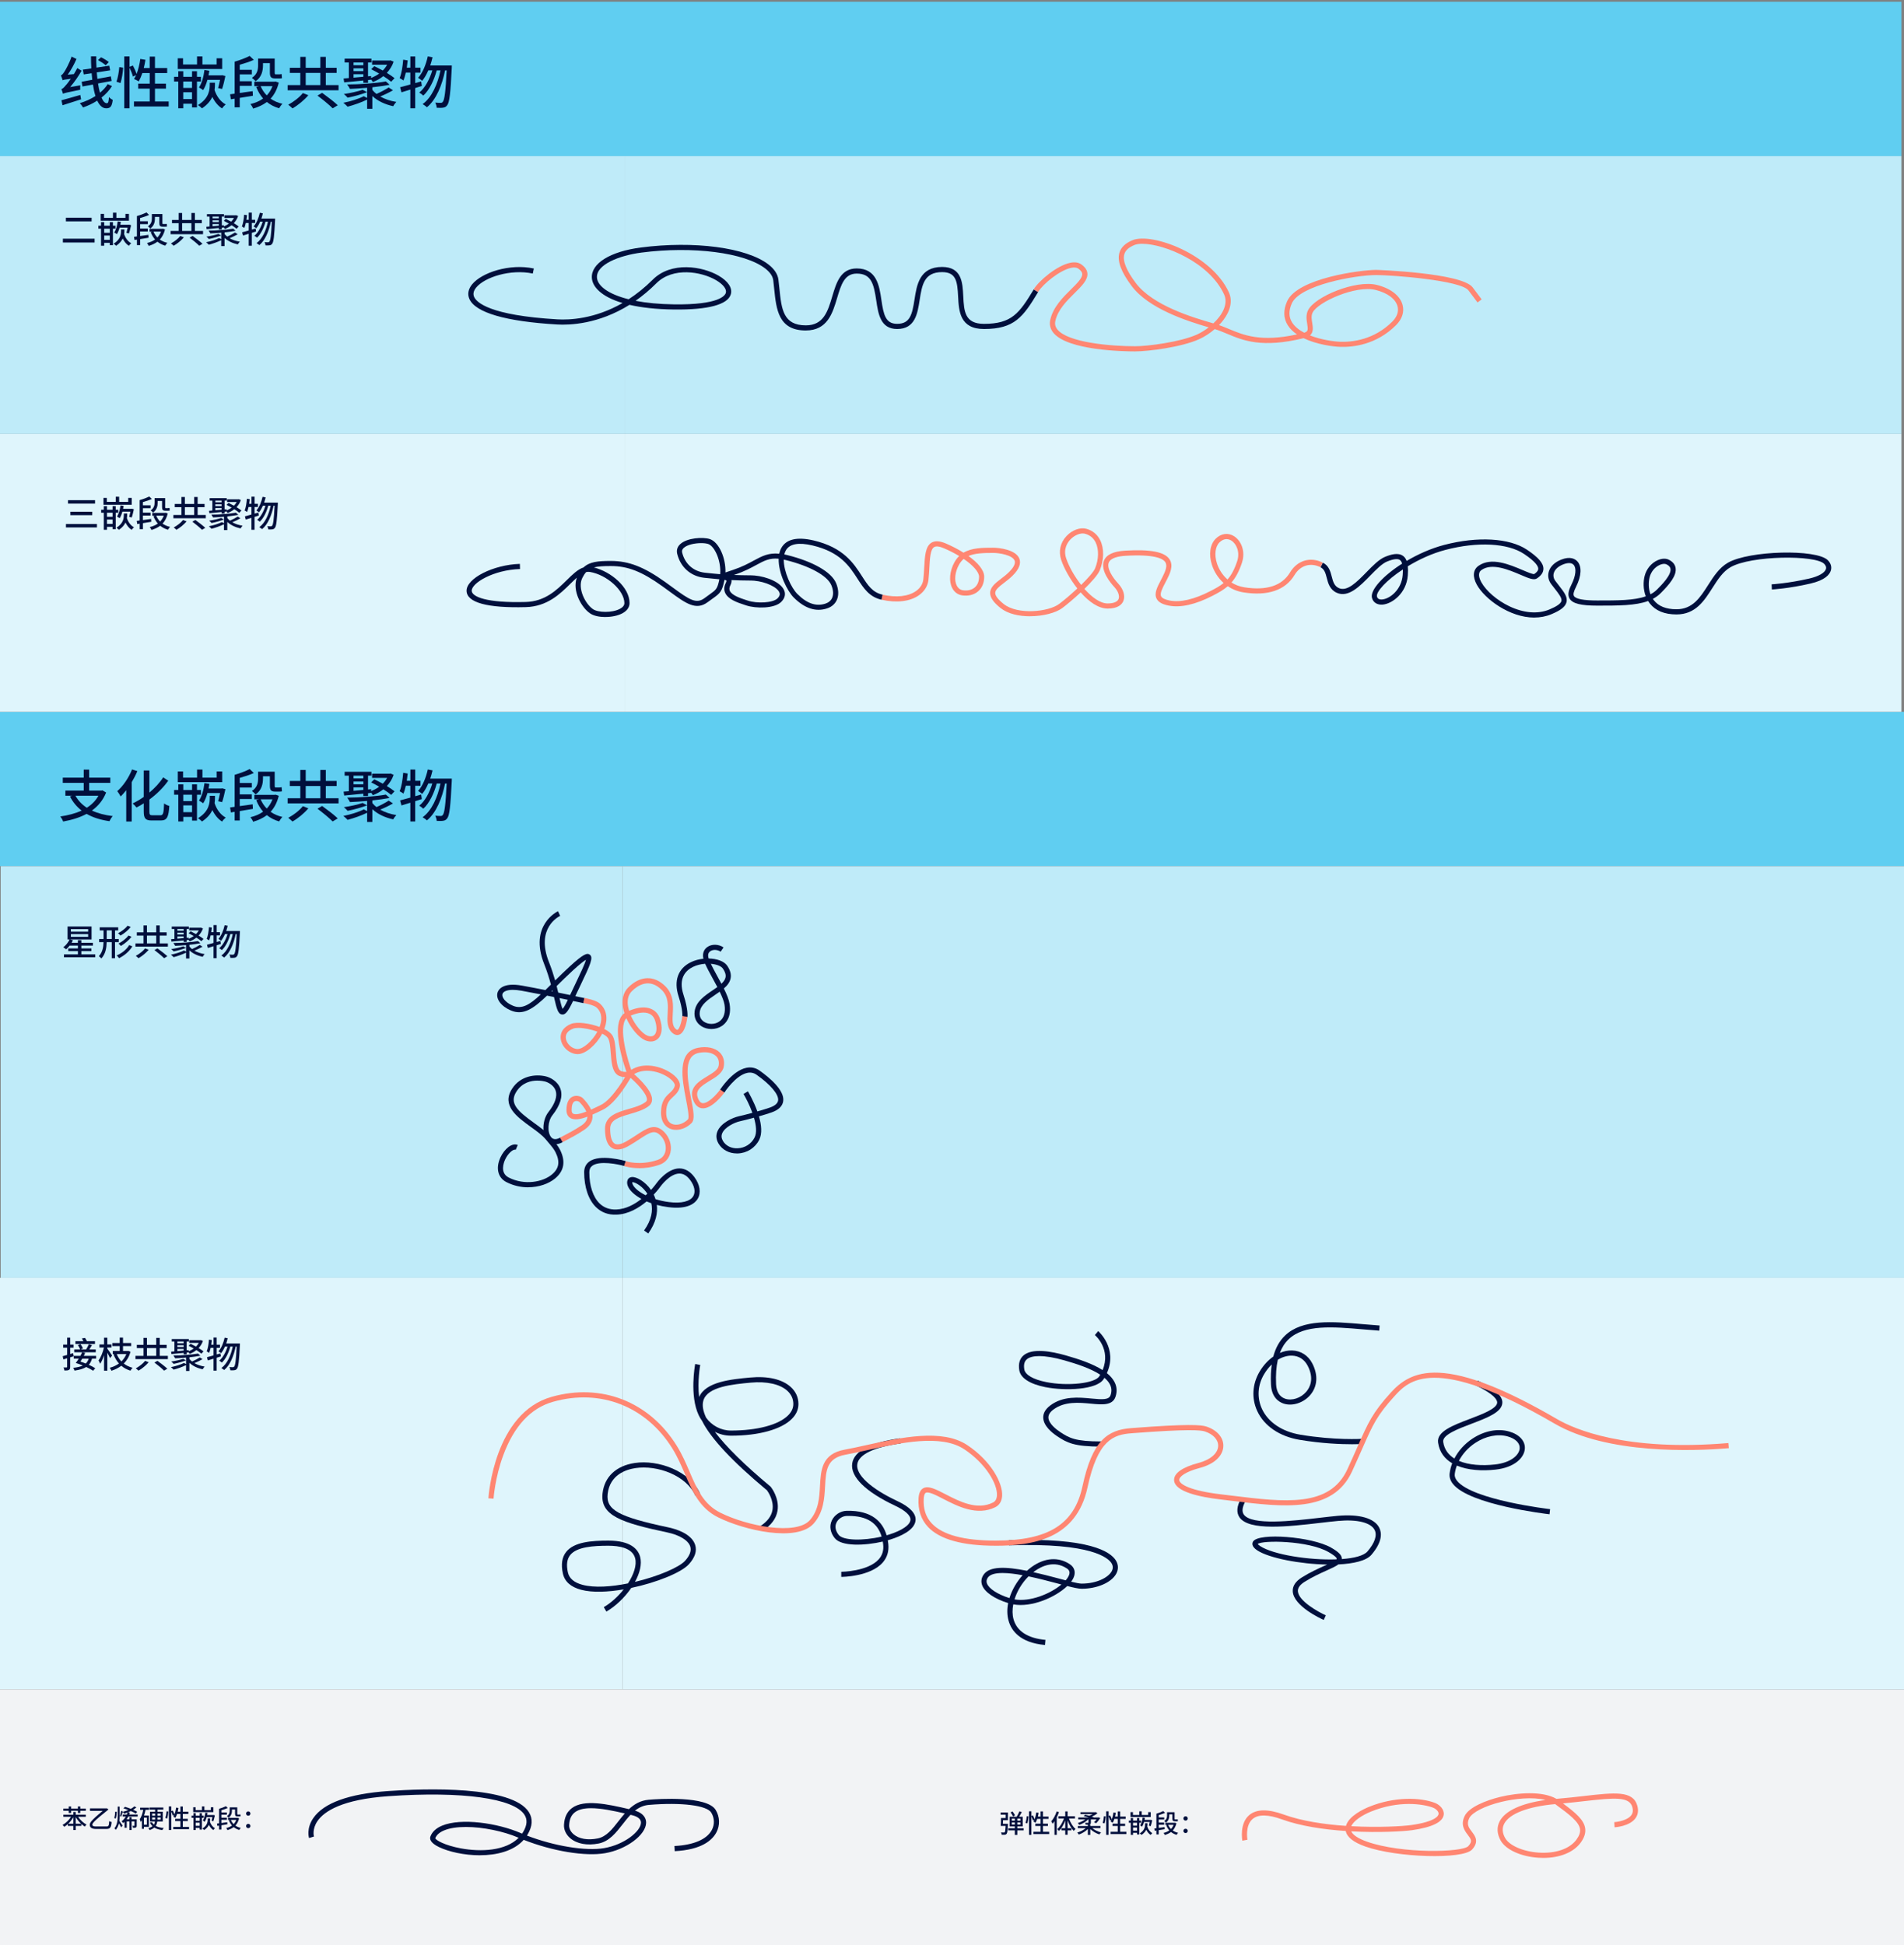
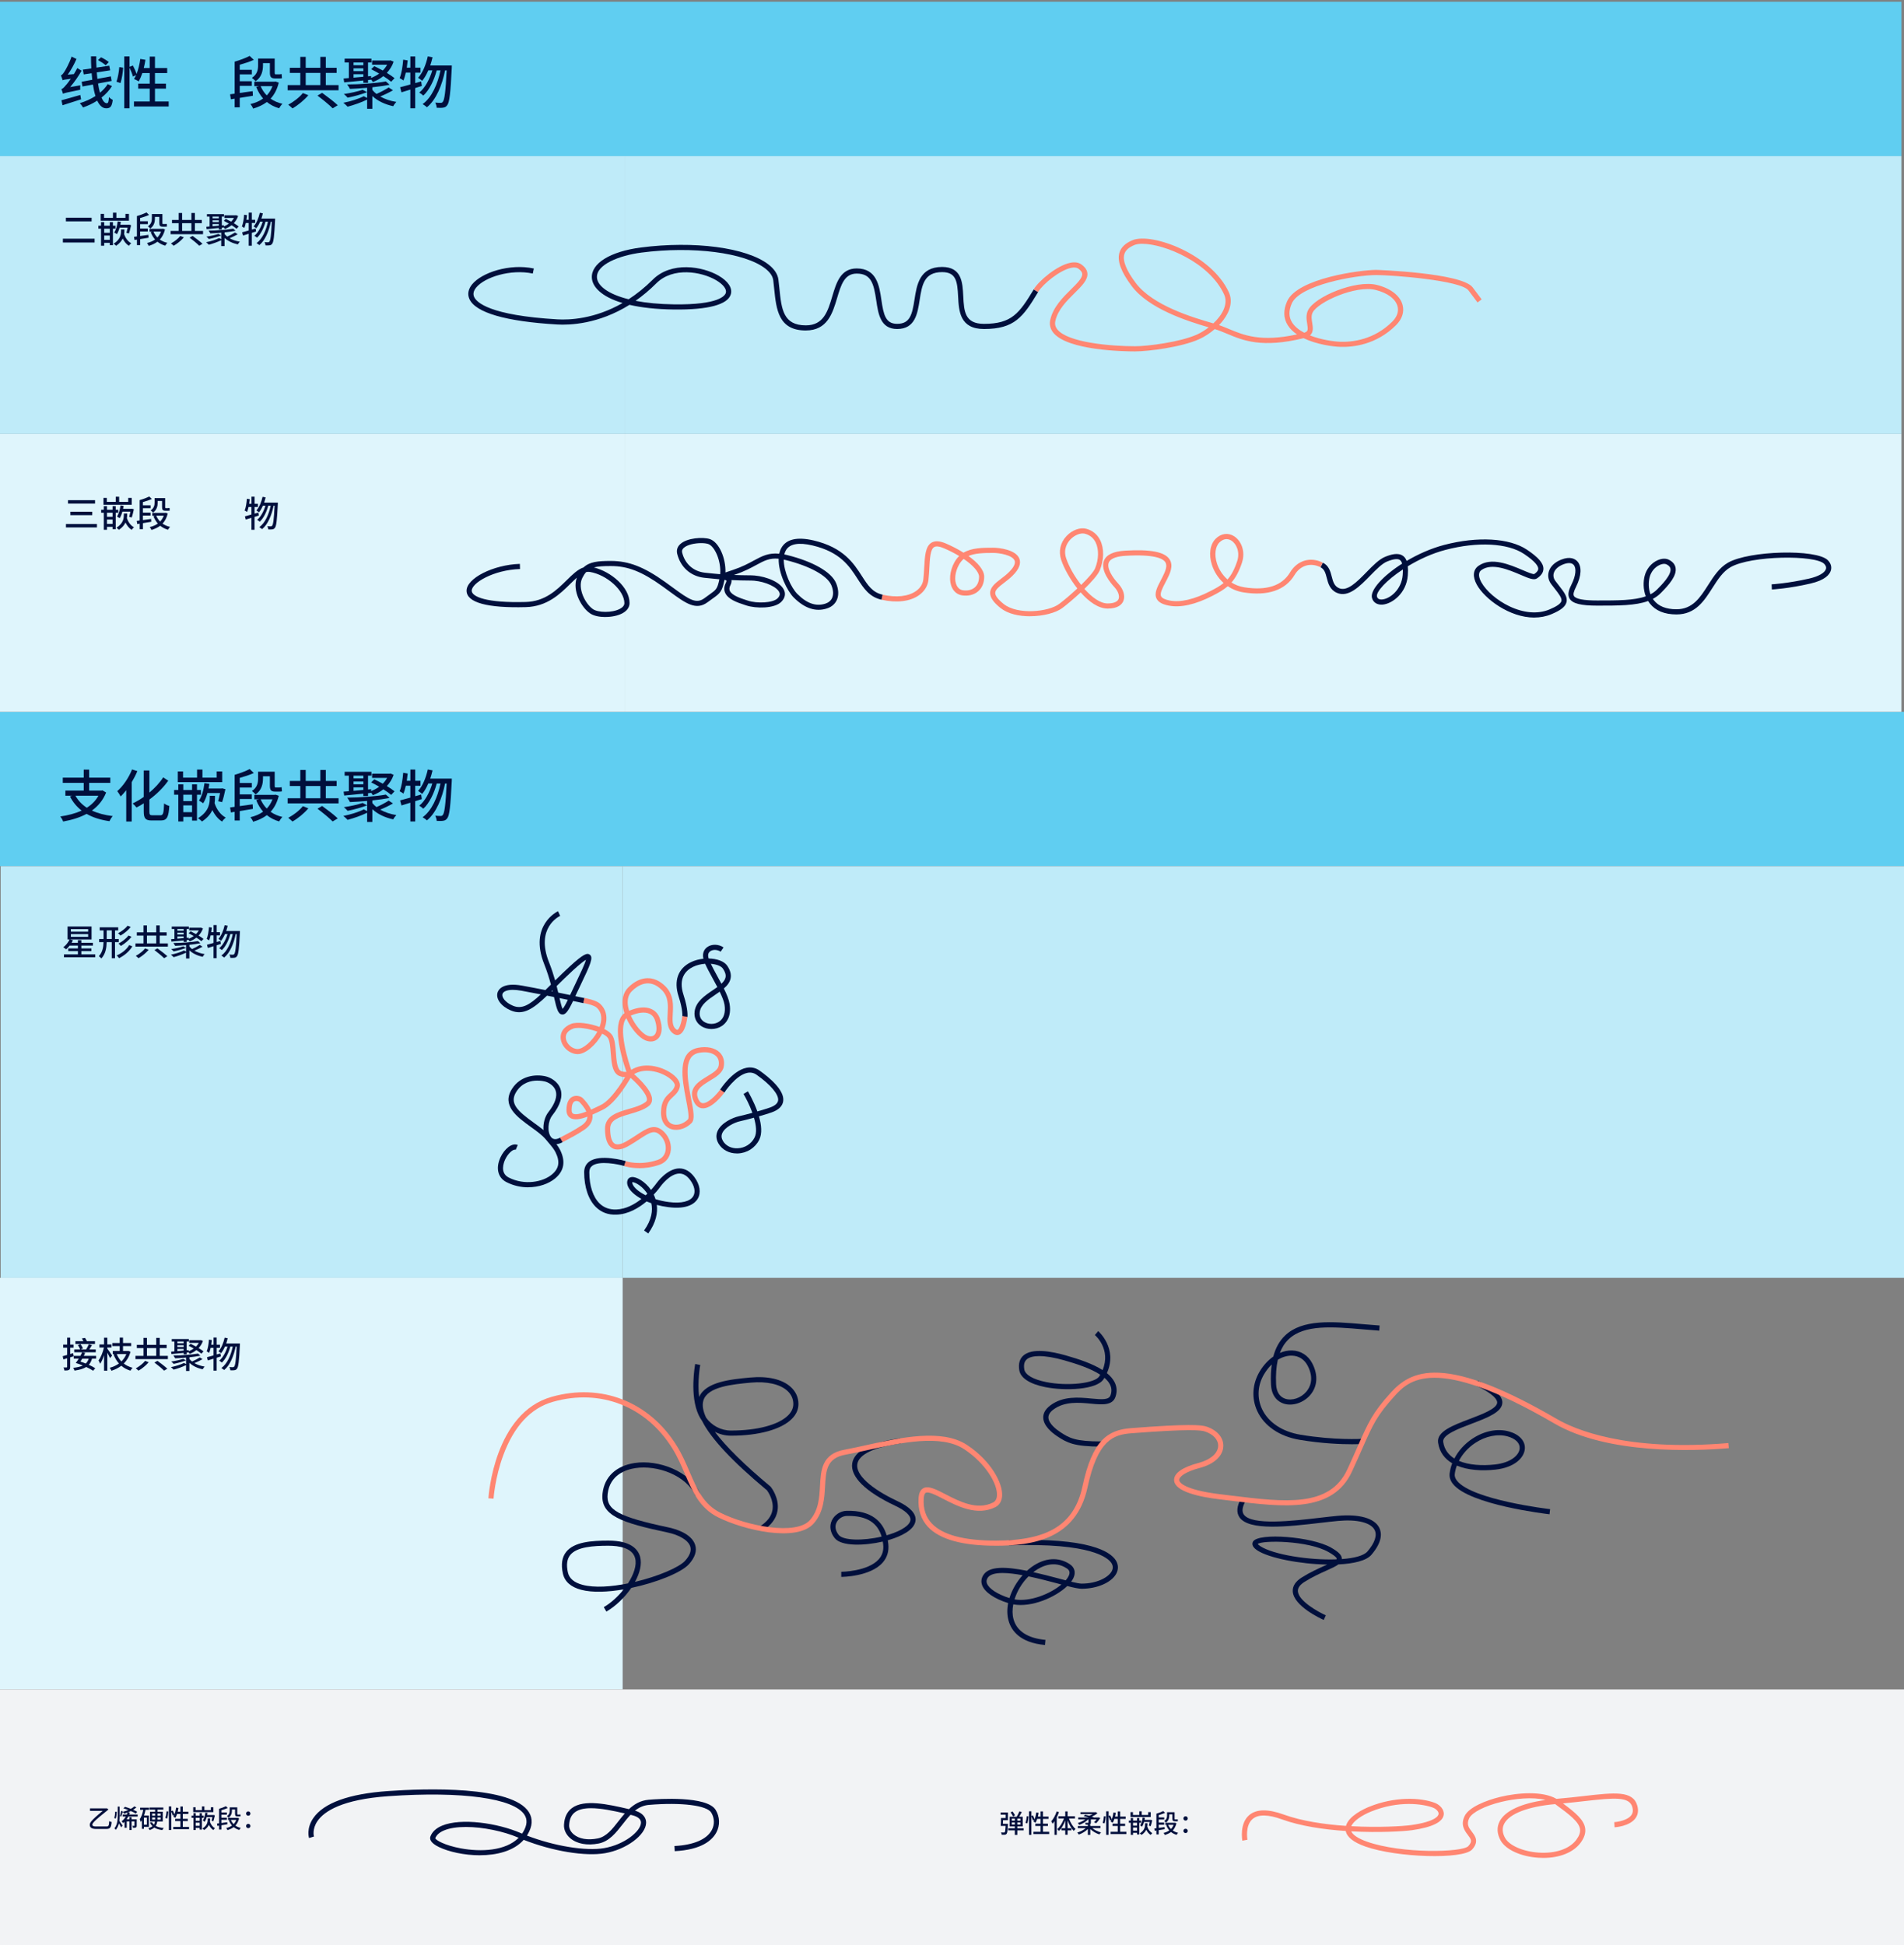
<svg xmlns="http://www.w3.org/2000/svg" id="Ebene_4" data-name="Ebene 4" viewBox="0 0 740 756.07">
  <rect x="0" y="0" width="740" height="756.07" fill="#808080" stroke="none" />
  <defs>
    <style>
      .cls-1 {
        fill: #f2f3f5;
      }

      .cls-1, .cls-2, .cls-3, .cls-4, .cls-5, .cls-6 {
        stroke-width: 0px;
      }

      .cls-2 {
        fill: #60cef1;
      }

      .cls-3 {
        fill: #dff5fc;
      }

      .cls-4 {
        fill: #bfebf9;
      }

      .cls-5 {
        fill: #ff8672;
      }

      .cls-6 {
        fill: #000f3c;
      }
    </style>
  </defs>
  <rect class="cls-3" x="0" y="496.67" width="242" height="160" />
  <rect class="cls-2" x="340" y="-63.33" width="60" height="740" transform="translate(676.67 -63.33) rotate(90)" />
  <rect class="cls-1" x="320.33" y="336.33" width="99.34" height="740" transform="translate(1076.33 336.33) rotate(90)" />
-   <rect class="cls-3" x="411" y="327.67" width="160" height="498" transform="translate(1067.67 85.67) rotate(90)" />
  <rect class="cls-4" x=".26" y="336.67" width="241.74" height="160" />
  <rect class="cls-4" x="411" y="167.67" width="160" height="498" transform="translate(907.67 -74.33) rotate(90)" />
  <rect class="cls-3" x="0" y="168.67" width="243" height="108" />
  <rect class="cls-4" x="0" y="60.67" width="243" height="108" />
  <rect class="cls-3" x="243" y="168.67" width="496" height="108" />
  <rect class="cls-4" x="243" y="60.67" width="496" height="108" />
  <rect class="cls-2" x="339.5" y="-338.83" width="60" height="739" transform="translate(400.17 -338.83) rotate(90)" />
  <g>
    <path class="cls-6" d="m313.16,128.45c-10.62,0-11.45-8.19-12.26-16.12-.11-1.12-.23-2.25-.37-3.38-.2-1.6-1.25-3.14-3.11-4.59-7.99-6.18-28.23-8.78-48.14-6.18-8.53,1.11-17.57,4.62-17.27,9.7.18,3.1,4.15,6.4,12.31,8.44,3.1-2.01,6.25-4.51,9.37-7.62,7.18-7.18,19.3-5.22,25.62-1.54,3.68,2.15,5.41,4.76,4.74,7.17-1.13,4.08-8.8,6.13-22.1,5.97-7.07-.09-12.77-.77-17.29-1.82-12.03,7.51-23.16,7.93-28.14,7.64-19.96-1.17-31.75-4.61-34.09-9.92-.82-1.86-.45-3.82,1.05-5.67,3.69-4.54,14.46-8.19,24-6.17l-.41,1.96c-8.59-1.82-18.71,1.39-22.03,5.48-1.01,1.25-1.27,2.46-.77,3.6.93,2.11,5.94,7.18,32.38,8.73,4.54.27,14.42-.09,25.32-6.35-8.28-2.46-11.73-6.32-11.94-9.77-.33-5.62,7.13-10.25,19.01-11.8,20.71-2.7,41.12,0,49.62,6.58,2.3,1.78,3.61,3.77,3.88,5.92.14,1.15.26,2.3.38,3.43.81,8,1.46,14.32,10.27,14.32,6.92,0,8.55-5.46,10.27-11.25,1.59-5.34,3.24-10.87,9.51-10.87,7.79,0,8.78,6.76,9.58,12.18.85,5.8,1.61,9.35,6.13,9.35,5.02,0,5.84-3.62,6.76-9.52.87-5.61,1.96-12.59,10.7-12.59,7.67,0,7.97,6.04,8.24,11.37.29,5.77.54,10.75,8.05,10.75,10.8,0,13.73-4.11,19.34-13.39l1.71,1.03c-5.85,9.7-9.19,14.36-21.05,14.36-9.41,0-9.77-7.01-10.05-12.64-.3-5.87-.76-9.47-6.24-9.47-7.02,0-7.81,5.05-8.72,10.9-.82,5.25-1.75,11.21-8.74,11.21-6.48,0-7.34-5.87-8.11-11.06-.96-6.52-1.95-10.48-7.6-10.48-4.78,0-6.09,4.37-7.6,9.44-1.77,5.94-3.77,12.67-12.19,12.67Zm-66.15-11.53c4.1.8,9.08,1.3,14.96,1.38,17.48.23,19.83-3.39,20.14-4.5.39-1.42-1.07-3.3-3.82-4.91-5.76-3.36-16.77-5.2-23.2,1.22-2.68,2.68-5.4,4.93-8.08,6.81Z" />
    <path class="cls-5" d="m441.18,136.59c-4.34,0-26.25-.35-31.81-7.28-1.19-1.48-1.58-3.16-1.18-5,1.1-4.96,4.97-8.79,8.08-11.86,2.3-2.27,4.47-4.42,4.35-6-.06-.69-.56-1.36-1.55-2.06-.62-.44-1.55-.53-2.75-.29-4.54.95-11.04,6.36-12.86,9.39l-1.71-1.03c2-3.31,8.98-9.23,14.17-10.31,1.77-.37,3.22-.17,4.32.61,1.5,1.06,2.28,2.22,2.39,3.53.2,2.5-2.18,4.86-4.93,7.58-3.07,3.04-6.56,6.48-7.53,10.87-.27,1.23-.02,2.31.78,3.31,4.13,5.15,20.96,6.53,30.25,6.53,4.75,0,17.53-1.61,24.03-4.57,1.5-.68,3.07-1.64,4.54-2.78-8.55-2.49-23.32-7.24-29.95-16.08-4.1-5.46-5.66-9.67-4.77-12.85.61-2.16,2.35-3.84,5.2-4.97,7.47-2.99,30.61,5.45,37.36,20.3,1.46,3.21.69,7.03-2.15,10.77-.51.67-1.07,1.32-1.68,1.95,1.29.45,2.54.97,3.84,1.51,5.81,2.43,12.35,5.17,26.47,2.12-1.46-.99-2.71-2.17-3.59-3.57-1.7-2.7-1.79-5.82-.27-9.27,3.97-9.04,28.71-12.24,34.67-12.24.32,0,33.22,1.15,37.46,6.8l3.49,4.66-1.6,1.2-3.49-4.66c-3-4-29.87-6-35.86-6-8.12,0-29.69,3.87-32.84,11.04-1.25,2.85-1.21,5.27.13,7.4,1.04,1.64,2.72,2.95,4.68,3.98,1.59-.44,1.54-1.21,1.18-3.44-.25-1.55-.57-3.49.34-5.31,2.66-5.32,18.56-11.88,26.74-9.83,5.35,1.34,8.98,4.15,9.97,7.71.76,2.73-.14,5.55-2.52,7.93-7.72,7.72-16.9,8.6-21.69,8.44-2.86-.1-9.15-.92-14.24-3.38-16.22,3.95-23.43.93-29.8-1.74-1.61-.67-3.14-1.31-4.73-1.79-1.84,1.59-3.94,2.96-6.06,3.92-6.85,3.12-19.83,4.75-24.86,4.75Zm67.96-6.21c4.46,1.76,9.54,2.39,11.8,2.46,4.47.15,13.03-.67,20.21-7.86,1.85-1.85,2.56-3.97,2-5.98-.79-2.85-3.9-5.15-8.52-6.31-7.66-1.91-22.39,4.63-24.47,8.79-.62,1.24-.38,2.69-.15,4.09.25,1.55.58,3.54-.87,4.8Zm-65.18-35.63c-1.21,0-2.23.15-2.99.45-2.26.91-3.58,2.1-4.01,3.66-.7,2.51.79,6.24,4.44,11.11,6.58,8.77,22.11,13.42,30.18,15.73,3.49-3.29,5.86-7.54,4.19-11.22-5.73-12.6-23.42-19.72-31.81-19.72Z" />
  </g>
  <g>
    <path class="cls-6" d="m596.32,240.04c-9.64,0-19.32-7.28-22.34-12.76-1.74-3.16-1.5-5.84.66-7.36,4.98-3.5,12.01-.51,17.15,1.67,1.76.75,3.95,1.68,4.5,1.53,1.56-1.05,1.56-1.82,1.56-2.07,0-.94-.96-2.7-5.54-5.75-6.35-4.23-18.05-4.84-30.52-1.57-5.24,1.37-10.33,3.75-14.64,6.37.11,1.01.11,2.19,0,3.56-.53,6.9-6.02,11.02-9.78,11.34-2.11.17-3.7-.83-4.15-2.63-.76-3.05,4.31-8.56,11.72-13.29-.19-.66-.47-1.13-.84-1.41-.84-.62-2.47-.43-4.98.57-1.98.79-4.33,3.2-6.6,5.52-3.97,4.07-8.47,8.69-12.99,6.64-2.69-1.22-3.33-3.65-3.88-5.79-.47-1.81-.88-3.38-2.4-4.11l.87-1.8c2.36,1.14,2.95,3.41,3.47,5.41.51,1.96.95,3.65,2.78,4.48,3.24,1.47,7.04-2.44,10.73-6.21,2.53-2.59,4.91-5.03,7.29-5.98,2.22-.89,5-1.72,6.91-.33.62.45,1.08,1.09,1.4,1.95,4.41-2.61,9.49-4.88,14.59-6.22,13.01-3.4,25.33-2.7,32.14,1.84,4.44,2.96,6.43,5.25,6.43,7.41,0,1.41-.82,2.64-2.52,3.77-1.19.8-3.13-.02-6.33-1.39-4.7-2-11.14-4.73-15.22-1.88-1.59,1.12-.91,3.2-.06,4.75,1.87,3.4,6.13,7.06,10.84,9.32,5.6,2.68,11.14,3.14,15.6,1.28,2.89-1.21,4.42-2.28,4.68-3.28.3-1.13-1-2.79-2.65-4.9-.42-.53-.86-1.09-1.31-1.69-1.09-1.44-1.43-3.14-.97-4.78.57-2.03,2.28-3.71,4.82-4.72,3.62-1.45,5.5-.22,6.3.65,1.8,1.96,1.63,5.64-.47,9.84-.98,1.96-1.22,3.02-.83,3.65.71,1.15,3.76,1.73,9.05,1.73,7.96,0,14.33,0,18.85-1.62-1.06-2.77-.98-5.78-.45-7.88.68-2.71,2.54-5,4.98-6.12,1.61-.74,3.22-.83,4.42-.23,1.53.76,2.42,1.84,2.64,3.2.49,3.02-2.5,6.49-5.79,9.79-.9.9-1.92,1.63-3.05,2.23.12.18.25.36.39.54,1.81,2.32,4.77,3.5,8.79,3.5,6.29,0,9.2-4.56,12.28-9.38,2.13-3.33,4.33-6.77,7.73-8.72,8.28-4.73,34.39-5.39,38.8-.98,1.17,1.17,1.6,2.58,1.2,3.97-.46,1.61-2.21,3.8-7.95,5.12-8.44,1.95-14.72,2.29-14.98,2.3l-.1-2c.06,0,6.38-.35,14.64-2.25,3.63-.84,6.05-2.23,6.48-3.72.24-.84-.24-1.55-.69-2-3.51-3.51-28.4-3.27-36.39,1.3-2.98,1.7-4.95,4.79-7.04,8.06-3.24,5.07-6.58,10.31-13.97,10.31-4.67,0-8.16-1.44-10.37-4.27-.24-.31-.46-.62-.66-.95-4.87,1.8-11.48,1.8-19.74,1.8-6.37,0-9.59-.8-10.75-2.68-1.05-1.7-.17-3.78.74-5.6,1.66-3.33,1.97-6.31.79-7.59-.77-.84-2.22-.89-4.08-.15-1.95.78-3.24,1.99-3.63,3.4-.29,1.03-.06,2.11.64,3.04.44.59.88,1.14,1.28,1.66,2.06,2.64,3.56,4.54,3.01,6.63-.45,1.71-2.2,3.1-5.85,4.62-2.15.9-4.39,1.29-6.62,1.29Zm-51.08-18.72c-6.35,4.2-10.53,8.71-10.07,10.56.21.84.89,1.21,2.04,1.12,2.97-.25,7.51-3.78,7.95-9.5.06-.81.08-1.54.07-2.18Zm101.55-2.16c-.53,0-1.15.15-1.79.44-1.89.87-3.34,2.66-3.87,4.79-.44,1.77-.52,4.29.34,6.6.95-.5,1.8-1.11,2.54-1.85,1.68-1.68,5.63-5.63,5.24-8.06-.11-.7-.62-1.27-1.56-1.73-.25-.12-.56-.19-.9-.19Z" />
    <path class="cls-5" d="m400.3,239.53c-4.28,0-8.59-.93-11.43-3.2-2.77-2.22-4.06-4.09-4.04-5.88.02-2.26,2.07-3.84,4.24-5.5,1.06-.81,2.15-1.65,3.13-2.63,1.28-1.28,2.69-3.09,2.12-4.46-.86-2.08-5.8-2.95-8.25-2.95-4,0-7.22.12-9.67,1.2,3.58,2.56,6.11,5.43,6.11,8.05,0,2.38-.81,4.34-2.35,5.67-1.58,1.37-3.78,1.93-6.2,1.58-1.71-.25-3.11-1.29-3.92-2.93-1.32-2.66-.96-6.56.91-9.94.53-.96,1.15-1.76,1.84-2.42-1.77-1.07-3.77-2.1-5.92-3.02-1.78-.76-3.07-.91-3.83-.44-1.45.9-1.64,4.35-1.84,8.01-.08,1.53-.17,3.12-.35,4.73-.26,2.33-1.55,4.43-3.64,5.92-3.46,2.48-8.67,3.11-14.66,1.78l.43-1.95c5.43,1.21,10.07.69,13.07-1.45,1.64-1.18,2.62-2.74,2.81-4.52.17-1.56.26-3.11.34-4.62.24-4.37.45-8.15,2.78-9.6,1.36-.85,3.22-.75,5.67.3,2.35,1.01,4.71,2.22,6.83,3.56,3.24-1.93,7.45-1.93,11.57-1.93,2.33,0,8.68.75,10.1,4.18.79,1.92-.07,4.15-2.56,6.64-1.07,1.07-2.27,1.99-3.33,2.81-1.85,1.42-3.45,2.65-3.46,3.94-.01,1.1,1.09,2.55,3.29,4.3,5.37,4.3,17.37,3.12,21.56-.02,2-1.5,4.62-3.73,7.06-6.02-2.95-3.73-5.25-8.03-6.27-11.09-1.11-3.34-.36-6.73,2.08-9.3,2.2-2.33,5.29-3.45,7.68-2.8,2.43.66,4.3,2.2,5.4,4.44,1.57,3.2,1.5,7.68-.18,11.72-.72,1.73-3.15,4.47-5.96,7.2,2.9,3.27,6.17,5.66,9.02,5.66,2.26,0,3.77-.6,4.24-1.68.51-1.18-.13-3.08-1.56-4.62-1.35-1.45-5.64-6.49-4.1-10.33.92-2.31,3.68-3.62,8.19-3.89,9.9-.59,15.39.47,17.29,3.35,1.67,2.53.09,5.69-.96,7.78-.23.47-.47.92-.71,1.37-1.1,2.11-2.14,4.11-1.61,5.22.35.73,1.47,1.29,3.32,1.66,4.16.83,9.5-.41,15.87-3.68,2.01-1.03,3.68-1.94,5.12-3.13-2.27-2.04-3.76-4.61-4.53-6.98-1.33-4.09-.78-8,1.44-10.22,2.06-2.06,4.78-2.45,7.09-1.02,2.71,1.67,4.64,5.77,3.11,10.37-1.16,3.48-2.48,5.85-4.06,7.65,1.41.9,3.06,1.57,4.98,1.87,8.67,1.37,14.66-.58,17.79-5.79,2.8-4.67,7.91-6.2,12.7-3.8l-.89,1.79c-3.86-1.93-7.82-.74-10.09,3.04-3.54,5.9-10.39,8.23-19.81,6.74-2.38-.38-4.42-1.24-6.12-2.4-1.65,1.43-3.56,2.5-5.8,3.66-6.78,3.49-12.56,4.79-17.17,3.87-2.57-.51-4.08-1.39-4.73-2.76-.97-2.02.3-4.44,1.64-7.01.23-.44.46-.89.69-1.34,1.11-2.22,2.03-4.34,1.08-5.78-.98-1.48-4.46-3.11-15.5-2.46-2.52.15-5.69.73-6.46,2.63-.88,2.18,1.45,5.79,3.71,8.22,2.02,2.17,2.77,4.83,1.93,6.78-.57,1.31-2.09,2.88-6.08,2.88-3.62,0-7.33-2.71-10.48-6.28-2.59,2.41-5.29,4.68-7.15,6.08-2.52,1.89-7.53,3.18-12.58,3.18Zm-25.75-22.29c-.71.59-1.33,1.34-1.84,2.27-1.56,2.82-1.91,5.99-.87,8.08.37.74,1.08,1.65,2.42,1.84,1.84.26,3.47-.13,4.6-1.12,1.08-.94,1.66-2.38,1.66-4.16s-2.32-4.43-5.97-6.91Zm46.27-9.9c-1.55,0-3.44.9-4.82,2.36-1.12,1.19-2.83,3.71-1.63,7.3,1.06,3.18,3.22,7.04,5.83,10.34,2.64-2.58,4.84-5.06,5.41-6.42,1.44-3.46,1.53-7.42.23-10.07-.85-1.74-2.24-2.88-4.13-3.39-.28-.08-.57-.11-.88-.11Zm55.89,2.2c-.96,0-1.91.43-2.77,1.29-1.66,1.66-2.03,4.87-.95,8.19.69,2.12,2.03,4.41,4.08,6.21,1.46-1.63,2.66-3.79,3.76-7.08,1.19-3.58-.28-6.81-2.26-8.04-.6-.37-1.23-.56-1.86-.56Z" />
    <path class="cls-6" d="m235.28,239.83c-2.3,0-4.5-.46-5.87-1.37-3.47-2.31-7.07-8.84-5.22-13.93-.79.7-1.62,1.51-2.51,2.38-4,3.94-8.99,8.84-17.3,9.07-14.93.41-22.91-1.76-23.04-6.28-.15-4.88,10.3-10.19,20.71-10.53l.06,2c-10.31.33-18.86,5.44-18.77,8.47.07,2.27,5.6,4.77,20.99,4.34,7.53-.21,12-4.61,15.95-8.49,2.24-2.21,4.27-4.2,6.51-4.94,2.37-2.21,5.58-2.52,10.61-2.52,6.96,0,12.87,2.29,21.09,8.16,1.08.77,2.09,1.51,3.04,2.21,6.37,4.68,9.09,6.49,12.3,4.07.76-.57,1.42-1.04,1.98-1.44,2.55-1.81,2.99-2.12,3.78-5.88-1.72-.14-3.66-.33-5.84-.57-5.29-.59-9.24-4.06-10.54-9.3-.36-1.44.05-2.76,1.18-3.8,2.62-2.43,8.79-2.85,11.5-1.95,3.53,1.17,6.24,7.34,6.06,12.97.74-.26,1.72-.58,2.99-1.01,3.54-1.18,5.93-2.48,8.04-3.62,3.14-1.7,5.67-3.07,9.87-2.66.17-.79.43-1.53.81-2.21,1.92-3.46,6.16-4.44,12.59-2.93,11.58,2.73,15.55,8.89,18.74,13.85,2.28,3.55,4.09,6.35,8.02,7.22l-.43,1.95c-4.73-1.05-6.93-4.47-9.27-8.09-3.15-4.9-6.73-10.45-17.52-12.99-5.45-1.28-8.95-.63-10.38,1.95-.26.46-.45.98-.58,1.53.38.08.78.17,1.18.27,10,2.5,17.07,6.55,18.91,10.83,1.03,2.41,1.14,4.76.31,6.61-.7,1.55-2,2.69-3.76,3.27-4.36,1.46-8.73.03-12.99-4.23-2.4-2.4-6-9.39-5.85-15.07-3.58-.35-5.66.79-8.69,2.43-2.08,1.13-4.66,2.53-8.36,3.76-.12.04-.24.08-.35.12,2.26.1,3.93.12,5.22.13,1.22.01,2.11.02,2.88.09,4.69.43,10.32,2.66,11.51,5.95.38,1.04.47,2.62-1.21,4.3-2.66,2.66-9.92,2.59-13.56,1.38l-.64-.21c-2.75-.9-6.53-2.13-7.63-4.77-.49-1.17-.39-2.46.29-3.82.26-.51.25-.78.22-.85-.06-.12-.3-.22-.72-.31-.95,4.54-1.67,5.2-4.61,7.28-.55.39-1.19.84-1.94,1.4-4.53,3.4-8.57.43-14.69-4.06-.94-.69-1.94-1.43-3.01-2.19-7.95-5.68-13.35-7.79-19.93-7.79-2.91,0-5,.11-6.58.55,6.66,1.65,13.85,7.69,13.85,13.83,0,1.14-.48,2.75-2.78,3.99-1.78.95-4.24,1.43-6.6,1.43Zm-7.46-17.48c-.55.59-1.03,1.34-1.49,2.26-2.01,4.02,1.16,10.17,4.19,12.19,1.97,1.31,7.37,1.47,10.42-.16,1.15-.61,1.73-1.36,1.73-2.22,0-4.89-6.77-11.01-13.41-12.12-.49-.08-.97-.06-1.44.05Zm76.79-4.83c-.02,4.77,2.95,11.02,5.28,13.34,3.73,3.73,7.31,4.95,10.94,3.75,1.22-.41,2.11-1.17,2.57-2.2.6-1.34.49-3.12-.32-5.01-1.57-3.65-8.29-7.36-17.55-9.68-.31-.08-.61-.15-.91-.21Zm-20.32,7.96c.08.59-.06,1.25-.42,1.98-.41.83-.49,1.53-.23,2.15.75,1.79,4.15,2.91,6.41,3.64l.65.21c3.47,1.16,9.68.93,11.51-.9,1.01-1.02.91-1.75.74-2.21-.76-2.1-5.25-4.22-9.81-4.64-.69-.06-1.54-.07-2.71-.08-1.46-.01-3.41-.03-6.13-.17Zm-11.77-14.38c-2.43,0-5.41.59-6.79,1.86-.59.54-.78,1.13-.6,1.85,1.1,4.39,4.4,7.3,8.83,7.79,2.22.25,4.19.43,5.94.58.43-5.12-2.11-10.89-4.65-11.74-.67-.22-1.64-.34-2.73-.34Z" />
  </g>
  <g>
    <path class="cls-6" d="m31.21,33.14c-.04.53-.07,1.32-.02,1.74-5.39,1.08-6.18,1.3-6.71,1.56-.09-.37-.4-1.3-.62-1.8.51-.13,1.01-.62,1.67-1.45.4-.37,1.14-1.34,2-2.57-2.33.29-2.86.4-3.19.57-.11-.4-.42-1.36-.66-1.89.42-.13.79-.59,1.28-1.32.48-.68,2.02-3.43,2.86-5.98l1.91.92c-.92,2.11-2.13,4.33-3.41,6.09l2.38-.2c.48-.75.92-1.56,1.34-2.35l1.67,1.03c-1.28,2.24-2.86,4.49-4.44,6.36l3.94-.7Zm.31,5.46c-2.53.84-5.17,1.67-7.22,2.31l-.42-1.94c1.83-.46,4.6-1.28,7.33-2.07l.31,1.69Zm12.01-5.13c-1.06,1.69-2.44,3.17-4.07,4.45.59,1.41,1.28,2.2,2.05,2.2.53,0,.75-.53.84-2.4.4.48,1.03.9,1.47,1.12-.33,2.55-.92,3.26-2.53,3.26-1.47,0-2.62-1.12-3.5-2.99-1.67,1.1-3.57,1.98-5.52,2.66-.29-.51-.79-1.21-1.25-1.67,2.18-.66,4.27-1.61,6.09-2.77-.42-1.32-.75-2.84-.99-4.47l-4.07.75-.31-1.83,4.12-.77c-.09-.84-.18-1.69-.24-2.55l-3.08.46-.35-1.85,3.3-.48c-.09-1.54-.13-3.12-.13-4.71h2.05c-.02,1.52,0,2.97.09,4.4l4.97-.75.35,1.8-5.21.81c.07.86.15,1.69.24,2.51l5.24-.97.31,1.78-5.3.99c.2,1.34.46,2.55.75,3.59,1.21-.99,2.25-2.11,3.01-3.34l1.69.77Zm-2.46-8.1c-.66-.62-1.96-1.47-2.97-2.02l1.19-1.08c.99.46,2.33,1.28,2.99,1.85l-1.21,1.25Z" />
    <path class="cls-6" d="m45.27,31.76c.55-1.47.95-3.89,1.1-5.68l1.5.22c-.11,1.8-.51,4.36-1.03,5.99l-1.56-.53Zm20.29,7.68v1.94h-13.49v-1.94h6.12v-4.99h-4.47v-1.92h4.47v-4.14h-2.86c-.42,1.23-.9,2.35-1.41,3.26-.42-.29-1.32-.75-1.83-.95.29-.44.57-.95.81-1.52l-1.23.59c-.2-.88-.77-2.29-1.32-3.45v15.78h-2.05v-20.18h2.05v4.07l1.3-.53c.55,1.03,1.17,2.38,1.43,3.3.68-1.72,1.17-3.78,1.45-5.85l2,.33c-.15,1.1-.4,2.18-.66,3.21h2.31v-4.45h2.05v4.45h4.75v1.94h-4.75v4.14h4.27v1.92h-4.27v4.99h5.33Z" />
-     <path class="cls-6" d="m76.55,31.69v10.06h-1.91v-1.43h-3.41v1.78h-1.94v-10.41h-1.63v-1.83h1.63v-2.18h1.94v2.18h3.41v-2.18h1.91v2.18h1.54v1.83h-1.54Zm9.79-4.88h-17.25v-4.16h2.05v2.42h5.44v-3.15h2.09v3.15h5.52v-2.42h2.16v4.16Zm-11.71,4.88h-3.41v2.49h3.41v-2.49Zm0,6.8v-2.64h-3.41v2.64h3.41Zm8.91-5.63c0,.57-.02,1.32-.15,2.11.77,2.4,2.29,4.55,4.33,5.61-.46.37-1.1,1.06-1.41,1.56-1.58-.97-2.86-2.58-3.78-4.47-.7,1.5-1.94,3.06-4.03,4.44-.37-.4-1.03-.97-1.56-1.28,4.49-2.71,4.58-6.18,4.58-8.05v-.64h2.02v.7Zm1.23,1.36c.24-.81.53-2,.75-3.17h-4.91c-.42,1.54-.99,2.93-1.65,3.98-.35-.29-1.17-.79-1.63-1.03,1.12-1.63,1.8-4.2,2.13-6.8l1.91.31c-.09.62-.2,1.19-.33,1.78h4.97l.31-.07,1.28.33c-.37,1.76-.84,3.78-1.3,5.04l-1.54-.37Z" />
    <path class="cls-6" d="m98.29,37.21c-1.72.29-3.48.57-5.11.84v3.67h-1.98v-3.37l-1.47.24-.31-1.94,1.78-.24v-12.48l.07.02c2.05-.59,4.36-1.47,5.76-2.22l1.61,1.54c-1.56.73-3.59,1.36-5.46,1.89v1.98h4.69v1.78h-4.69v2.66h4.67v1.8h-4.67v2.75c1.58-.2,3.3-.44,5.02-.7l.09,1.76Zm10.05-5.08c-.64,2.62-1.72,4.64-3.17,6.21,1.28.92,2.84,1.61,4.6,2-.42.4-.99,1.21-1.28,1.74-1.85-.51-3.43-1.36-4.77-2.44-1.54,1.17-3.34,1.98-5.35,2.57-.18-.55-.66-1.34-1.06-1.76,1.87-.44,3.54-1.14,4.95-2.16-1.12-1.28-2.02-2.79-2.68-4.51l1.08-.29h-1.8v-1.74h7.86l.37-.07,1.25.44Zm-6.14-6.69c0,2.02-.48,4.53-2.86,6.14-.29-.37-1.06-1.06-1.43-1.32,2.13-1.41,2.4-3.28,2.4-4.86v-2.64h6.45v5.35c0,.59.07.79.35.79h1.28c.29,0,.77-.04,1.06-.13.02.48.07,1.17.13,1.61-.26.11-.73.11-1.19.11h-1.45c-1.72,0-2.05-.7-2.05-2.4v-3.56h-2.68v.92Zm-.9,8.05c.55,1.34,1.36,2.55,2.38,3.59.95-.99,1.69-2.18,2.22-3.59h-4.6Z" />
    <path class="cls-6" d="m131.58,33.08v2h-19.78v-2h4.91v-4.75h-4.07v-1.98h4.07v-4.25h2.11v4.25h5.68v-4.25h2.13v4.25h4.22v1.98h-4.22v4.75h4.95Zm-11.73,3.92c-1.58,1.87-4,3.89-6.18,5.13-.42-.42-1.17-1.08-1.65-1.43,2.11-1.12,4.49-2.97,5.68-4.53l2.16.84Zm-1.03-3.92h5.68v-4.75h-5.68v4.75Zm6.38,3.01c1.98,1.43,4.67,3.48,6.07,4.82l-1.98,1.19c-1.25-1.28-3.89-3.43-5.9-4.95l1.8-1.06Z" />
    <path class="cls-6" d="m152.72,35.1c-1.5.88-3.37,1.76-4.95,2.4,1.78,1.01,3.94,1.76,6.27,2.11-.4.4-.95,1.14-1.21,1.67-3.17-.68-6.05-2.02-8.12-3.96v4.97h-2.02v-3.59c-2.2,1.1-5.19,2.13-7.59,2.77-.4-.42-1.17-1.17-1.65-1.52,2.82-.55,5.99-1.54,7.94-2.55l1.3.68v-3.96c-2.33.2-4.64.35-6.67.44-.24-.44-.73-1.32-1.08-1.74,4.97,0,11.35-.48,15.03-1.17l1.45,1.3c-1.87.37-4.25.7-6.71.97v1.01c.44.57.97,1.1,1.61,1.58,1.58-.68,3.54-1.72,4.75-2.51l1.65,1.08Zm-19.16-4.6c.59-.04,1.3-.11,2.02-.15v-6.05h-1.63v-1.5h10.41v1.5h-1.32v5.37l1.21-.11-.02.73c1.1-.42,2.18-.99,3.15-1.69-1.06-.62-2.13-1.19-3.12-1.69l1.21-1.19c1.01.48,2.18,1.08,3.3,1.69.66-.66,1.25-1.43,1.69-2.25h-5.85v-1.63h6.8l.35-.07,1.23.51c-.59,1.74-1.52,3.17-2.64,4.36,1.19.73,2.24,1.43,2.99,2.05l-1.3,1.39c-.75-.64-1.83-1.41-3.06-2.18-1.21.99-2.62,1.76-4.09,2.29-.15-.31-.4-.66-.66-.99v.09l-1.19.13v1.08h-1.83v-.9c-2.73.29-5.41.53-7.44.73l-.22-1.5Zm9.11,5.33c-2.16.84-5.17,1.67-7.55,2.13-.33-.35-1.03-1.1-1.5-1.41,2.53-.37,5.41-.99,7.31-1.65l1.74.92Zm-5.26-11.53v1.06h3.81v-1.06h-3.81Zm0,3.34h3.81v-1.08h-3.81v1.08Zm0,2.55c1.21-.11,2.49-.22,3.81-.35v-.99h-3.81v1.34Z" />
    <path class="cls-6" d="m163.94,33.41c-.86.29-1.72.55-2.57.81v7.88h-1.89v-7.28l-3.45,1.06-.53-1.96c1.1-.29,2.49-.66,3.98-1.08v-4.62h-1.76c-.26,1.17-.57,2.22-.9,3.06-.33-.26-1.08-.7-1.5-.92.77-1.78,1.17-4.55,1.39-7.17l1.74.29c-.11.95-.22,1.89-.35,2.82h1.39v-4.36h1.89v4.36h2.05v1.94h-2.05v4.05l2.31-.66.26,1.8Zm11.66-7.94s0,.7-.02.97c-.48,9.88-.9,13.36-1.76,14.43-.46.66-.9.86-1.61.97-.59.11-1.52.09-2.49.04-.02-.59-.24-1.43-.57-2,.92.09,1.74.09,2.16.09.35,0,.57-.09.79-.4.64-.73,1.1-3.85,1.5-12.21h-.62c-1.12,5.68-3.48,11.46-7.04,14.32-.4-.37-1.12-.9-1.69-1.21,3.54-2.53,5.85-7.79,6.95-13.11h-1.47c-.97,3.7-2.88,7.72-5.21,9.79-.37-.37-1.03-.88-1.58-1.17,2.27-1.76,4.07-5.24,5.08-8.63h-1.56c-.68,1.58-1.47,2.97-2.38,4.05-.33-.29-1.14-.9-1.58-1.17,1.78-1.94,3.04-5.06,3.76-8.32l1.85.35c-.24,1.1-.57,2.18-.9,3.19h8.41Z" />
  </g>
  <g>
    <path class="cls-6" d="m41.25,308.04c-1.19,2.97-3.1,5.26-5.52,7,2.27,1.08,4.97,1.78,8.08,2.16-.44.48-1.01,1.39-1.28,1.98-3.5-.51-6.42-1.43-8.87-2.84-2.71,1.45-5.83,2.38-9.13,2.97-.15-.55-.7-1.5-1.1-1.96,3.04-.44,5.85-1.17,8.29-2.29-1.87-1.45-3.39-3.28-4.53-5.48l.77-.29h-2.55v-2h7.13v-3.01h-8.14v-2.02h8.14v-3.12h2.11v3.12h8.21v2.02h-8.21v3.01h4.8l.37-.09,1.43.84Zm-11.93,1.25c1.03,1.87,2.53,3.43,4.42,4.67,1.89-1.21,3.45-2.73,4.51-4.67h-8.93Z" />
    <path class="cls-6" d="m53.37,299.72c-.59,1.47-1.34,2.9-2.18,4.29v15.29h-2.13v-12.17c-.7.9-1.43,1.72-2.16,2.44-.26-.51-.92-1.58-1.34-2.05,2.29-2,4.47-5.19,5.76-8.45l2.05.64Zm9.02,17.16c1.06,0,1.23-.92,1.39-4.6.53.42,1.43.84,2.02.97-.26,4.16-.81,5.65-3.26,5.65h-3.59c-2.4,0-3.08-.77-3.08-3.54v-3.12c-.95.62-1.87,1.14-2.82,1.61-.31-.44-.99-1.14-1.5-1.56,1.39-.66,2.86-1.52,4.31-2.53v-10.28h2.2v8.58c2.05-1.72,3.96-3.72,5.37-5.92l1.96,1.3c-2,2.82-4.6,5.32-7.33,7.33v4.64c0,1.23.18,1.47,1.14,1.47h3.17Z" />
    <path class="cls-6" d="m76.56,308.88v10.06h-1.91v-1.43h-3.41v1.78h-1.94v-10.41h-1.63v-1.83h1.63v-2.18h1.94v2.18h3.41v-2.18h1.91v2.18h1.54v1.83h-1.54Zm9.79-4.88h-17.25v-4.16h2.05v2.42h5.44v-3.15h2.09v3.15h5.52v-2.42h2.16v4.16Zm-11.71,4.88h-3.41v2.49h3.41v-2.49Zm0,6.8v-2.64h-3.41v2.64h3.41Zm8.91-5.63c0,.57-.02,1.32-.15,2.11.77,2.4,2.29,4.55,4.33,5.61-.46.37-1.1,1.06-1.41,1.56-1.58-.97-2.86-2.58-3.78-4.47-.7,1.5-1.94,3.06-4.03,4.44-.37-.4-1.03-.97-1.56-1.28,4.49-2.71,4.58-6.18,4.58-8.05v-.64h2.02v.7Zm1.23,1.36c.24-.81.53-2,.75-3.17h-4.91c-.42,1.54-.99,2.93-1.65,3.98-.35-.29-1.17-.79-1.63-1.03,1.12-1.63,1.8-4.2,2.13-6.8l1.91.31c-.09.62-.2,1.19-.33,1.78h4.97l.31-.07,1.28.33c-.37,1.76-.84,3.78-1.3,5.04l-1.54-.37Z" />
    <path class="cls-6" d="m98.29,314.4c-1.72.29-3.48.57-5.11.84v3.67h-1.98v-3.37l-1.47.24-.31-1.94,1.78-.24v-12.48l.07.02c2.05-.59,4.36-1.47,5.76-2.22l1.61,1.54c-1.56.73-3.59,1.36-5.46,1.89v1.98h4.69v1.78h-4.69v2.66h4.67v1.8h-4.67v2.75c1.58-.2,3.3-.44,5.02-.7l.09,1.76Zm10.05-5.08c-.64,2.62-1.72,4.64-3.17,6.21,1.28.92,2.84,1.61,4.6,2-.42.4-.99,1.21-1.28,1.74-1.85-.51-3.43-1.36-4.77-2.44-1.54,1.17-3.34,1.98-5.35,2.57-.18-.55-.66-1.34-1.06-1.76,1.87-.44,3.54-1.14,4.95-2.16-1.12-1.28-2.02-2.79-2.68-4.51l1.08-.29h-1.8v-1.74h7.86l.37-.07,1.25.44Zm-6.14-6.69c0,2.02-.48,4.53-2.86,6.14-.29-.37-1.06-1.06-1.43-1.32,2.13-1.41,2.4-3.28,2.4-4.86v-2.64h6.45v5.35c0,.59.07.79.35.79h1.28c.29,0,.77-.04,1.06-.13.02.48.07,1.17.13,1.61-.26.11-.73.11-1.19.11h-1.45c-1.72,0-2.05-.7-2.05-2.4v-3.56h-2.68v.92Zm-.9,8.05c.55,1.34,1.36,2.55,2.38,3.59.95-.99,1.69-2.18,2.22-3.59h-4.6Z" />
    <path class="cls-6" d="m131.58,310.26v2h-19.78v-2h4.91v-4.75h-4.07v-1.98h4.07v-4.25h2.11v4.25h5.68v-4.25h2.13v4.25h4.22v1.98h-4.22v4.75h4.95Zm-11.73,3.92c-1.58,1.87-4,3.89-6.18,5.13-.42-.42-1.17-1.08-1.65-1.43,2.11-1.12,4.49-2.97,5.68-4.53l2.16.84Zm-1.03-3.92h5.68v-4.75h-5.68v4.75Zm6.38,3.01c1.98,1.43,4.67,3.48,6.07,4.82l-1.98,1.19c-1.25-1.28-3.89-3.43-5.9-4.95l1.8-1.06Z" />
    <path class="cls-6" d="m152.72,312.29c-1.5.88-3.37,1.76-4.95,2.4,1.78,1.01,3.94,1.76,6.27,2.11-.4.4-.95,1.14-1.21,1.67-3.17-.68-6.05-2.02-8.12-3.96v4.97h-2.02v-3.59c-2.2,1.1-5.19,2.13-7.59,2.77-.4-.42-1.17-1.17-1.65-1.52,2.82-.55,5.99-1.54,7.94-2.55l1.3.68v-3.96c-2.33.2-4.64.35-6.67.44-.24-.44-.73-1.32-1.08-1.74,4.97,0,11.35-.48,15.03-1.17l1.45,1.3c-1.87.37-4.25.7-6.71.97v1.01c.44.57.97,1.1,1.61,1.58,1.58-.68,3.54-1.72,4.75-2.51l1.65,1.08Zm-19.16-4.6c.59-.04,1.3-.11,2.02-.15v-6.05h-1.63v-1.5h10.41v1.5h-1.32v5.37l1.21-.11-.02.73c1.1-.42,2.18-.99,3.15-1.69-1.06-.62-2.13-1.19-3.12-1.69l1.21-1.19c1.01.48,2.18,1.08,3.3,1.69.66-.66,1.25-1.43,1.69-2.25h-5.85v-1.63h6.8l.35-.07,1.23.51c-.59,1.74-1.52,3.17-2.64,4.36,1.19.73,2.24,1.43,2.99,2.05l-1.3,1.39c-.75-.64-1.83-1.41-3.06-2.18-1.21.99-2.62,1.76-4.09,2.29-.15-.31-.4-.66-.66-.99v.09l-1.19.13v1.08h-1.83v-.9c-2.73.29-5.41.53-7.44.73l-.22-1.5Zm9.11,5.33c-2.16.84-5.17,1.67-7.55,2.13-.33-.35-1.03-1.1-1.5-1.41,2.53-.37,5.41-.99,7.31-1.65l1.74.92Zm-5.26-11.53v1.06h3.81v-1.06h-3.81Zm0,3.34h3.81v-1.08h-3.81v1.08Zm0,2.55c1.21-.11,2.49-.22,3.81-.35v-.99h-3.81v1.34Z" />
    <path class="cls-6" d="m163.94,310.59c-.86.29-1.72.55-2.57.81v7.88h-1.89v-7.28l-3.45,1.06-.53-1.96c1.1-.29,2.49-.66,3.98-1.08v-4.62h-1.76c-.26,1.17-.57,2.22-.9,3.06-.33-.26-1.08-.7-1.5-.92.77-1.78,1.17-4.55,1.39-7.17l1.74.29c-.11.95-.22,1.89-.35,2.82h1.39v-4.36h1.89v4.36h2.05v1.94h-2.05v4.05l2.31-.66.26,1.8Zm11.66-7.94s0,.7-.02.97c-.48,9.88-.9,13.36-1.76,14.43-.46.66-.9.86-1.61.97-.59.11-1.52.09-2.49.04-.02-.59-.24-1.43-.57-2,.92.09,1.74.09,2.16.09.35,0,.57-.09.79-.4.64-.73,1.1-3.85,1.5-12.21h-.62c-1.12,5.68-3.48,11.46-7.04,14.32-.4-.37-1.12-.9-1.69-1.21,3.54-2.53,5.85-7.79,6.95-13.11h-1.47c-.97,3.7-2.88,7.72-5.21,9.79-.37-.37-1.03-.88-1.58-1.17,2.27-1.76,4.07-5.24,5.08-8.63h-1.56c-.68,1.58-1.47,2.97-2.38,4.05-.33-.29-1.14-.9-1.58-1.17,1.78-1.94,3.04-5.06,3.76-8.32l1.85.35c-.24,1.1-.57,2.18-.9,3.19h8.41Z" />
  </g>
  <g>
    <path class="cls-6" d="m36.77,92.77v1.49h-12.33v-1.49h12.33Zm-1.16-8.15v1.42h-10v-1.42h10Z" />
    <path class="cls-6" d="m43.89,88.89v6.4h-1.22v-.91h-2.17v1.13h-1.23v-6.63h-1.04v-1.16h1.04v-1.39h1.23v1.39h2.17v-1.39h1.22v1.39h.98v1.16h-.98Zm6.23-3.11h-10.98v-2.65h1.3v1.54h3.46v-2h1.33v2h3.52v-1.54h1.37v2.65Zm-7.45,3.11h-2.17v1.58h2.17v-1.58Zm0,4.33v-1.68h-2.17v1.68h2.17Zm5.67-3.59c0,.36-.01.84-.1,1.34.49,1.53,1.46,2.9,2.76,3.57-.29.24-.7.67-.9,1-1.01-.62-1.82-1.64-2.41-2.84-.45.95-1.23,1.95-2.56,2.83-.24-.25-.66-.62-.99-.81,2.86-1.72,2.91-3.94,2.91-5.13v-.41h1.29v.45Zm.78.87c.15-.52.34-1.28.48-2.02h-3.12c-.27.98-.63,1.86-1.05,2.54-.22-.18-.74-.5-1.04-.66.71-1.04,1.15-2.67,1.36-4.33l1.22.2c-.06.39-.13.76-.21,1.13h3.17l.2-.04.81.21c-.24,1.12-.53,2.41-.83,3.21l-.98-.24Z" />
    <path class="cls-6" d="m57.73,92.4c-1.09.18-2.21.36-3.25.53v2.34h-1.26v-2.14l-.94.15-.2-1.23,1.13-.15v-7.94h.04c1.3-.36,2.77-.92,3.67-1.4l1.02.98c-.99.46-2.28.87-3.47,1.2v1.26h2.98v1.13h-2.98v1.7h2.97v1.15h-2.97v1.75c1.01-.13,2.1-.28,3.19-.45l.06,1.12Zm6.4-3.24c-.41,1.67-1.09,2.96-2.02,3.95.81.59,1.81,1.02,2.93,1.27-.27.25-.63.77-.81,1.11-1.18-.32-2.19-.87-3.04-1.55-.98.74-2.13,1.26-3.4,1.64-.11-.35-.42-.85-.67-1.12,1.19-.28,2.26-.73,3.15-1.37-.71-.81-1.29-1.78-1.71-2.87l.69-.18h-1.15v-1.11h5l.24-.04.8.28Zm-3.91-4.26c0,1.29-.31,2.88-1.82,3.91-.18-.24-.67-.67-.91-.84,1.36-.9,1.53-2.09,1.53-3.1v-1.68h4.1v3.4c0,.38.04.5.22.5h.81c.18,0,.49-.03.67-.08.01.31.04.74.08,1.02-.17.07-.46.07-.76.07h-.92c-1.09,0-1.3-.45-1.3-1.53v-2.27h-1.71v.59Zm-.57,5.13c.35.85.87,1.62,1.51,2.28.6-.63,1.08-1.39,1.42-2.28h-2.93Z" />
    <path class="cls-6" d="m78.91,89.77v1.27h-12.59v-1.27h3.12v-3.03h-2.59v-1.26h2.59v-2.7h1.34v2.7h3.61v-2.7h1.36v2.7h2.69v1.26h-2.69v3.03h3.15Zm-7.47,2.49c-1.01,1.19-2.55,2.48-3.94,3.26-.27-.27-.74-.69-1.05-.91,1.34-.71,2.86-1.89,3.61-2.89l1.37.53Zm-.66-2.49h3.61v-3.03h-3.61v3.03Zm4.06,1.92c1.26.91,2.97,2.21,3.87,3.07l-1.26.76c-.8-.81-2.48-2.19-3.75-3.15l1.15-.67Z" />
    <path class="cls-6" d="m92.37,91.06c-.95.56-2.14,1.12-3.15,1.53,1.13.64,2.51,1.12,3.99,1.34-.25.25-.6.73-.77,1.06-2.02-.43-3.85-1.29-5.17-2.52v3.17h-1.29v-2.28c-1.4.7-3.31,1.36-4.83,1.76-.25-.27-.74-.74-1.05-.97,1.79-.35,3.81-.98,5.06-1.62l.83.43v-2.52c-1.49.13-2.96.22-4.24.28-.15-.28-.46-.84-.69-1.11,3.17,0,7.23-.31,9.57-.74l.92.83c-1.19.24-2.7.45-4.27.62v.64c.28.36.62.7,1.02,1.01,1.01-.43,2.26-1.09,3.03-1.6l1.05.69Zm-12.2-2.93c.38-.03.83-.07,1.29-.1v-3.85h-1.04v-.95h6.63v.95h-.84v3.42l.77-.07v.46c.69-.27,1.37-.63,1.99-1.08-.67-.39-1.36-.76-1.99-1.08l.77-.76c.64.31,1.39.69,2.1,1.08.42-.42.8-.91,1.08-1.43h-3.73v-1.04h4.33l.22-.04.79.32c-.38,1.11-.97,2.02-1.68,2.77.76.46,1.43.91,1.91,1.3l-.83.88c-.48-.41-1.16-.9-1.95-1.39-.77.63-1.67,1.12-2.61,1.46-.1-.2-.25-.42-.42-.63v.06l-.76.08v.69h-1.16v-.57c-1.74.18-3.45.34-4.73.46l-.14-.95Zm5.8,3.39c-1.37.53-3.29,1.06-4.8,1.36-.21-.22-.66-.7-.95-.9,1.61-.24,3.45-.63,4.65-1.05l1.11.59Zm-3.35-7.34v.67h2.42v-.67h-2.42Zm0,2.13h2.42v-.69h-2.42v.69Zm0,1.62c.77-.07,1.58-.14,2.42-.22v-.63h-2.42v.85Z" />
    <path class="cls-6" d="m99.5,89.98c-.55.18-1.09.35-1.64.52v5.01h-1.21v-4.64l-2.2.67-.34-1.25c.7-.18,1.58-.42,2.54-.69v-2.94h-1.12c-.17.74-.36,1.42-.57,1.95-.21-.17-.69-.45-.95-.59.49-1.13.74-2.9.88-4.57l1.11.18c-.07.6-.14,1.2-.22,1.79h.88v-2.77h1.21v2.77h1.3v1.23h-1.3v2.58l1.47-.42.17,1.15Zm7.42-5.06s0,.45-.01.62c-.31,6.29-.57,8.5-1.12,9.19-.29.42-.57.55-1.02.62-.38.07-.97.06-1.58.03-.01-.38-.15-.91-.36-1.27.59.06,1.11.06,1.37.06.22,0,.36-.06.5-.25.41-.46.7-2.45.95-7.77h-.39c-.71,3.61-2.21,7.3-4.48,9.12-.25-.24-.71-.57-1.08-.77,2.25-1.61,3.73-4.96,4.43-8.35h-.94c-.62,2.35-1.83,4.92-3.32,6.23-.24-.24-.66-.56-1.01-.74,1.44-1.12,2.59-3.33,3.24-5.49h-1c-.43,1.01-.94,1.89-1.51,2.58-.21-.18-.73-.57-1.01-.74,1.13-1.23,1.93-3.22,2.4-5.29l1.18.22c-.15.7-.36,1.39-.57,2.03h5.35Z" />
  </g>
  <g>
    <path class="cls-6" d="m37.02,370.95v1.12h-12.16v-1.12h5.42v-1.29h-3.75v-1.02h3.75v-1.11h-3.21c-.45.56-.91,1.06-1.36,1.46-.25-.22-.78-.63-1.11-.8.99-.74,1.92-1.88,2.45-3.04h-.8v-5.04h9.34v5.04h-8.33l1.09.32c-.15.32-.35.64-.53.97h2.45v-1.01h1.34v1.01h4.51v1.09h-4.51v1.11h3.91v1.02h-3.91v1.29h5.39Zm-9.48-8.83h6.72v-.99h-6.72v.99Zm0,2h6.72v-1.04h-6.72v1.04Z" />
    <path class="cls-6" d="m44.7,366.19v6.25h-1.27v-6.25h-1.97c-.06,2.3-.42,4.57-2.07,6.35-.2-.27-.67-.7-.97-.88,1.44-1.57,1.76-3.5,1.82-5.46h-1.71v-1.22h1.72v-3.35h-1.5v-1.21h7.19v1.21h-1.23v3.35h1.43v1.22h-1.43Zm-1.27-1.22v-3.35h-1.96v3.35h1.96Zm8.01,2.86c-1.18,1.96-3.08,3.57-5.18,4.59-.21-.34-.59-.77-.92-1.05,1.97-.83,3.87-2.31,4.87-4.03l1.23.49Zm-.63-7.54c-1.04,1.32-2.58,2.56-3.99,3.36-.22-.29-.59-.69-.94-.92,1.32-.67,2.87-1.82,3.7-2.93l1.23.49Zm.31,3.82c-1.06,1.37-2.68,2.7-4.15,3.56-.21-.28-.59-.67-.92-.92,1.37-.71,3.01-1.93,3.88-3.14l1.19.5Z" />
    <path class="cls-6" d="m65.24,366.68v1.27h-12.59v-1.27h3.12v-3.03h-2.59v-1.26h2.59v-2.7h1.34v2.7h3.61v-2.7h1.36v2.7h2.69v1.26h-2.69v3.03h3.15Zm-7.47,2.49c-1.01,1.19-2.55,2.48-3.94,3.26-.27-.27-.74-.69-1.05-.91,1.34-.71,2.86-1.89,3.61-2.89l1.37.53Zm-.66-2.49h3.61v-3.03h-3.61v3.03Zm4.06,1.92c1.26.91,2.97,2.21,3.87,3.07l-1.26.76c-.8-.81-2.48-2.19-3.75-3.15l1.15-.67Z" />
    <path class="cls-6" d="m78.7,367.97c-.95.56-2.14,1.12-3.15,1.53,1.13.64,2.51,1.12,3.99,1.34-.25.25-.6.73-.77,1.06-2.02-.43-3.85-1.29-5.17-2.52v3.17h-1.29v-2.28c-1.4.7-3.31,1.36-4.83,1.76-.25-.27-.74-.74-1.05-.97,1.79-.35,3.81-.98,5.06-1.62l.83.43v-2.52c-1.49.13-2.96.22-4.24.28-.15-.28-.46-.84-.69-1.11,3.17,0,7.23-.31,9.57-.74l.92.83c-1.19.24-2.7.45-4.27.62v.64c.28.36.62.7,1.02,1.01,1.01-.43,2.26-1.09,3.03-1.6l1.05.69Zm-12.2-2.93c.38-.03.83-.07,1.29-.1v-3.85h-1.04v-.95h6.63v.95h-.84v3.42l.77-.07v.46c.69-.27,1.37-.63,1.99-1.08-.67-.39-1.36-.76-1.99-1.08l.77-.76c.64.31,1.39.69,2.1,1.08.42-.42.8-.91,1.08-1.43h-3.73v-1.04h4.33l.22-.04.79.32c-.38,1.11-.97,2.02-1.68,2.77.76.46,1.43.91,1.91,1.3l-.83.88c-.48-.41-1.16-.9-1.95-1.39-.77.63-1.67,1.12-2.61,1.46-.1-.2-.25-.42-.42-.63v.06l-.76.08v.69h-1.16v-.57c-1.74.18-3.45.34-4.73.46l-.14-.95Zm5.8,3.39c-1.37.53-3.29,1.06-4.8,1.36-.21-.22-.66-.7-.95-.9,1.61-.24,3.45-.63,4.65-1.05l1.11.59Zm-3.35-7.34v.67h2.42v-.67h-2.42Zm0,2.13h2.42v-.69h-2.42v.69Zm0,1.62c.77-.07,1.58-.14,2.42-.22v-.63h-2.42v.85Z" />
    <path class="cls-6" d="m85.83,366.89c-.55.18-1.09.35-1.64.52v5.01h-1.21v-4.64l-2.2.67-.34-1.25c.7-.18,1.58-.42,2.54-.69v-2.94h-1.12c-.17.74-.36,1.42-.57,1.95-.21-.17-.69-.45-.95-.59.49-1.13.74-2.9.88-4.57l1.11.18c-.07.6-.14,1.2-.22,1.79h.88v-2.77h1.21v2.77h1.3v1.23h-1.3v2.58l1.47-.42.17,1.15Zm7.42-5.06s0,.45-.01.62c-.31,6.29-.57,8.5-1.12,9.19-.29.42-.57.55-1.02.62-.38.07-.97.06-1.58.03-.01-.38-.15-.91-.36-1.27.59.06,1.11.06,1.37.06.22,0,.36-.06.5-.25.41-.46.7-2.45.95-7.77h-.39c-.71,3.61-2.21,7.3-4.48,9.12-.25-.24-.71-.57-1.08-.77,2.25-1.61,3.73-4.96,4.43-8.35h-.94c-.62,2.35-1.83,4.92-3.32,6.23-.24-.24-.66-.56-1.01-.74,1.44-1.12,2.59-3.33,3.24-5.49h-1c-.43,1.01-.94,1.89-1.51,2.58-.21-.18-.73-.57-1.01-.74,1.13-1.23,1.93-3.22,2.4-5.29l1.18.22c-.15.7-.36,1.39-.57,2.03h5.35Z" />
  </g>
  <g>
    <path class="cls-6" d="m28.6,527.15c-.43.14-.88.28-1.32.41v3.71c0,.64-.13.98-.49,1.19-.36.2-.91.25-1.74.24-.04-.31-.2-.87-.36-1.21.52.01,1.02.01,1.16.01.17,0,.24-.06.24-.24v-3.33l-1.44.45-.29-1.26c.48-.11,1.08-.29,1.74-.48v-2.82h-1.55v-1.2h1.55v-2.7h1.19v2.7h1.29v1.2h-1.29v2.47l1.13-.35.18,1.21Zm7.16.94c-.28.98-.67,1.75-1.25,2.38.98.45,1.86.9,2.51,1.33l-.83.99c-.64-.45-1.61-.98-2.69-1.47-1.08.7-2.56,1.12-4.54,1.42-.1-.36-.32-.84-.53-1.09,1.6-.17,2.82-.45,3.75-.9-.92-.39-1.86-.73-2.73-.99.35-.46.76-1.05,1.15-1.67h-1.95v-1.09h2.58c.27-.48.5-.97.69-1.4l1.19.25c-.15.36-.34.77-.55,1.15h4.8v1.09h-1.61Zm1.46-2.49h-8.36v-1.11h2.28c-.14-.46-.5-1.16-.85-1.68l.99-.39c.39.52.79,1.22.95,1.7l-.9.38h2.14c.35-.57.83-1.44,1.04-2.04l1.22.35c-.32.57-.67,1.2-1.01,1.69h2.49v1.11Zm-.32-3.22h-7.59v-1.09h3.1c-.17-.36-.38-.76-.57-1.08l1.22-.18c.25.38.52.85.71,1.26h3.14v1.09Zm-4.94,5.72c-.24.41-.48.77-.71,1.12.67.21,1.39.48,2.07.76.52-.5.9-1.11,1.15-1.88h-2.51Z" />
    <path class="cls-6" d="m42.76,527.86c-.2-.5-.64-1.34-1.05-2.09v6.99h-1.27v-6.02c-.42,1.32-.95,2.54-1.51,3.33-.13-.38-.42-.95-.64-1.3.88-1.11,1.71-3.21,2.11-5.01h-1.75v-1.2h1.79v-2.63h1.27v2.63h1.61v1.2h-1.61v.42c.39.52,1.61,2.28,1.86,2.72l-.81.97Zm7.96-2.45c-.52,1.9-1.43,3.4-2.61,4.58.95.74,2.1,1.3,3.43,1.64-.29.28-.66.77-.84,1.13-1.39-.43-2.58-1.08-3.57-1.92-1.12.87-2.42,1.5-3.81,1.95-.14-.35-.45-.88-.69-1.16,1.3-.34,2.54-.88,3.59-1.67-.88-.98-1.57-2.17-2.1-3.53l.42-.13h-.7v-1.19h2.68v-1.92h-2.87v-1.19h2.87v-2.1h1.29v2.1h3.18v1.19h-3.18v1.92h1.88l.22-.04.81.34Zm-5.35.9c.42,1.06,1.02,2.03,1.81,2.86.81-.8,1.48-1.75,1.93-2.86h-3.74Z" />
    <path class="cls-6" d="m65.24,527v1.27h-12.59v-1.27h3.12v-3.03h-2.59v-1.26h2.59v-2.7h1.34v2.7h3.61v-2.7h1.36v2.7h2.69v1.26h-2.69v3.03h3.15Zm-7.47,2.49c-1.01,1.19-2.55,2.48-3.94,3.26-.27-.27-.74-.69-1.05-.91,1.34-.71,2.86-1.89,3.61-2.89l1.37.53Zm-.66-2.49h3.61v-3.03h-3.61v3.03Zm4.06,1.92c1.26.91,2.97,2.21,3.87,3.07l-1.26.76c-.8-.81-2.48-2.19-3.75-3.15l1.15-.67Z" />
    <path class="cls-6" d="m78.7,528.29c-.95.56-2.14,1.12-3.15,1.53,1.13.64,2.51,1.12,3.99,1.34-.25.25-.6.73-.77,1.06-2.02-.43-3.85-1.29-5.17-2.52v3.17h-1.29v-2.28c-1.4.7-3.31,1.36-4.83,1.76-.25-.27-.74-.74-1.05-.97,1.79-.35,3.81-.98,5.06-1.62l.83.43v-2.52c-1.49.13-2.96.22-4.24.28-.15-.28-.46-.84-.69-1.11,3.17,0,7.23-.31,9.57-.74l.92.83c-1.19.24-2.7.45-4.27.62v.64c.28.36.62.7,1.02,1.01,1.01-.43,2.26-1.09,3.03-1.6l1.05.69Zm-12.2-2.93c.38-.03.83-.07,1.29-.1v-3.85h-1.04v-.95h6.63v.95h-.84v3.42l.77-.07v.46c.69-.27,1.37-.63,1.99-1.08-.67-.39-1.36-.76-1.99-1.08l.77-.76c.64.31,1.39.69,2.1,1.08.42-.42.8-.91,1.08-1.43h-3.73v-1.04h4.33l.22-.04.79.32c-.38,1.11-.97,2.02-1.68,2.77.76.46,1.43.91,1.91,1.3l-.83.88c-.48-.41-1.16-.9-1.95-1.39-.77.63-1.67,1.12-2.61,1.46-.1-.2-.25-.42-.42-.63v.06l-.76.08v.69h-1.16v-.57c-1.74.18-3.45.34-4.73.46l-.14-.95Zm5.8,3.39c-1.37.53-3.29,1.06-4.8,1.36-.21-.22-.66-.7-.95-.9,1.61-.24,3.45-.63,4.65-1.05l1.11.59Zm-3.35-7.34v.67h2.42v-.67h-2.42Zm0,2.13h2.42v-.69h-2.42v.69Zm0,1.62c.77-.07,1.58-.14,2.42-.22v-.63h-2.42v.85Z" />
    <path class="cls-6" d="m85.83,527.21c-.55.18-1.09.35-1.64.52v5.01h-1.21v-4.64l-2.2.67-.34-1.25c.7-.18,1.58-.42,2.54-.69v-2.94h-1.12c-.17.74-.36,1.42-.57,1.95-.21-.17-.69-.45-.95-.59.49-1.13.74-2.9.88-4.57l1.11.18c-.07.6-.14,1.2-.22,1.79h.88v-2.77h1.21v2.77h1.3v1.23h-1.3v2.58l1.47-.42.17,1.15Zm7.42-5.06s0,.45-.01.62c-.31,6.29-.57,8.5-1.12,9.19-.29.42-.57.55-1.02.62-.38.07-.97.06-1.58.03-.01-.38-.15-.91-.36-1.27.59.06,1.11.06,1.37.06.22,0,.36-.06.5-.25.41-.46.7-2.45.95-7.77h-.39c-.71,3.61-2.21,7.3-4.48,9.12-.25-.24-.71-.57-1.08-.77,2.25-1.61,3.73-4.96,4.43-8.35h-.94c-.62,2.35-1.83,4.92-3.32,6.23-.24-.24-.66-.56-1.01-.74,1.44-1.12,2.59-3.33,3.24-5.49h-1c-.43,1.01-.94,1.89-1.51,2.58-.21-.18-.73-.57-1.01-.74,1.13-1.23,1.93-3.22,2.4-5.29l1.18.22c-.15.7-.36,1.39-.57,2.03h5.35Z" />
  </g>
  <g>
    <path class="cls-6" d="m37.68,203.68v1.32h-12.05v-1.32h12.05Zm-.74-9.27v1.33h-10.51v-1.33h10.51Zm-1.09,4.5v1.33h-8.5v-1.33h8.5Z" />
    <path class="cls-6" d="m44.97,199.29v6.4h-1.22v-.91h-2.17v1.13h-1.23v-6.63h-1.04v-1.16h1.04v-1.39h1.23v1.39h2.17v-1.39h1.22v1.39h.98v1.16h-.98Zm6.23-3.11h-10.98v-2.65h1.3v1.54h3.46v-2h1.33v2h3.52v-1.54h1.37v2.65Zm-7.45,3.11h-2.17v1.58h2.17v-1.58Zm0,4.33v-1.68h-2.17v1.68h2.17Zm5.67-3.59c0,.36-.01.84-.1,1.34.49,1.53,1.46,2.9,2.76,3.57-.29.24-.7.67-.9,1-1.01-.62-1.82-1.64-2.41-2.84-.45.95-1.23,1.95-2.56,2.83-.24-.25-.66-.62-.99-.81,2.86-1.72,2.91-3.94,2.91-5.13v-.41h1.29v.45Zm.78.87c.15-.52.34-1.28.48-2.02h-3.12c-.27.98-.63,1.86-1.05,2.54-.22-.18-.74-.5-1.04-.66.71-1.04,1.15-2.67,1.36-4.33l1.22.2c-.06.39-.13.76-.21,1.13h3.17l.2-.04.81.21c-.24,1.12-.53,2.41-.83,3.21l-.98-.24Z" />
    <path class="cls-6" d="m58.8,202.81c-1.09.18-2.21.36-3.25.53v2.34h-1.26v-2.14l-.94.15-.2-1.23,1.13-.15v-7.94h.04c1.3-.36,2.77-.92,3.67-1.4l1.02.98c-.99.46-2.28.87-3.47,1.2v1.26h2.98v1.13h-2.98v1.7h2.97v1.15h-2.97v1.75c1.01-.13,2.1-.28,3.19-.45l.06,1.12Zm6.4-3.24c-.41,1.67-1.09,2.96-2.02,3.95.81.59,1.81,1.02,2.93,1.27-.27.25-.63.77-.81,1.11-1.18-.32-2.19-.87-3.04-1.55-.98.74-2.13,1.26-3.4,1.64-.11-.35-.42-.85-.67-1.12,1.19-.28,2.26-.73,3.15-1.37-.71-.81-1.29-1.78-1.71-2.87l.69-.18h-1.15v-1.11h5l.24-.04.8.28Zm-3.91-4.26c0,1.29-.31,2.88-1.82,3.91-.18-.24-.67-.67-.91-.84,1.36-.9,1.53-2.09,1.53-3.1v-1.68h4.1v3.4c0,.38.04.5.22.5h.81c.18,0,.49-.03.67-.08.01.31.04.74.08,1.02-.17.07-.46.07-.76.07h-.92c-1.09,0-1.3-.45-1.3-1.53v-2.27h-1.71v.59Zm-.57,5.13c.35.85.87,1.62,1.51,2.28.6-.63,1.08-1.39,1.42-2.28h-2.93Z" />
-     <path class="cls-6" d="m79.98,200.17v1.27h-12.59v-1.27h3.12v-3.03h-2.59v-1.26h2.59v-2.7h1.34v2.7h3.61v-2.7h1.36v2.7h2.69v1.26h-2.69v3.03h3.15Zm-7.47,2.49c-1.01,1.19-2.55,2.48-3.94,3.26-.27-.27-.74-.69-1.05-.91,1.34-.71,2.86-1.89,3.61-2.89l1.37.53Zm-.66-2.49h3.61v-3.03h-3.61v3.03Zm4.06,1.92c1.26.91,2.97,2.21,3.87,3.07l-1.26.76c-.8-.81-2.48-2.19-3.75-3.15l1.15-.67Z" />
-     <path class="cls-6" d="m93.44,201.46c-.95.56-2.14,1.12-3.15,1.53,1.13.64,2.51,1.12,3.99,1.34-.25.25-.6.73-.77,1.06-2.02-.43-3.85-1.29-5.17-2.52v3.17h-1.29v-2.28c-1.4.7-3.31,1.36-4.83,1.76-.25-.27-.74-.74-1.05-.97,1.79-.35,3.81-.98,5.06-1.62l.83.43v-2.52c-1.49.13-2.96.22-4.24.28-.15-.28-.46-.84-.69-1.11,3.17,0,7.23-.31,9.57-.74l.92.83c-1.19.24-2.7.45-4.27.62v.64c.28.36.62.7,1.02,1.01,1.01-.43,2.26-1.09,3.03-1.6l1.05.69Zm-12.2-2.93c.38-.03.83-.07,1.29-.1v-3.85h-1.04v-.95h6.63v.95h-.84v3.42l.77-.07v.46c.69-.27,1.37-.63,1.99-1.08-.67-.39-1.36-.76-1.99-1.08l.77-.76c.64.31,1.39.69,2.1,1.08.42-.42.8-.91,1.08-1.43h-3.73v-1.04h4.33l.22-.04.79.32c-.38,1.11-.97,2.02-1.68,2.77.76.46,1.43.91,1.91,1.3l-.83.88c-.48-.41-1.16-.9-1.95-1.39-.77.63-1.67,1.12-2.61,1.46-.1-.2-.25-.42-.42-.63v.06l-.76.08v.69h-1.16v-.57c-1.74.18-3.45.34-4.73.46l-.14-.95Zm5.8,3.39c-1.37.53-3.29,1.06-4.8,1.36-.21-.22-.66-.7-.95-.9,1.61-.24,3.45-.63,4.65-1.05l1.11.59Zm-3.35-7.34v.67h2.42v-.67h-2.42Zm0,2.13h2.42v-.69h-2.42v.69Zm0,1.62c.77-.07,1.58-.14,2.42-.22v-.63h-2.42v.85Z" />
    <path class="cls-6" d="m100.57,200.38c-.55.18-1.09.35-1.64.52v5.01h-1.21v-4.64l-2.2.67-.34-1.25c.7-.18,1.58-.42,2.54-.69v-2.94h-1.12c-.17.74-.36,1.42-.57,1.95-.21-.17-.69-.45-.95-.59.49-1.13.74-2.9.88-4.57l1.11.18c-.07.6-.14,1.2-.22,1.79h.88v-2.77h1.21v2.77h1.3v1.23h-1.3v2.58l1.47-.42.17,1.15Zm7.42-5.06s0,.45-.01.62c-.31,6.29-.57,8.5-1.12,9.19-.29.42-.57.55-1.02.62-.38.07-.97.06-1.58.03-.01-.38-.15-.91-.36-1.27.59.06,1.11.06,1.37.06.22,0,.36-.06.5-.25.41-.46.7-2.45.95-7.77h-.39c-.71,3.61-2.21,7.3-4.48,9.12-.25-.24-.71-.57-1.08-.77,2.25-1.61,3.73-4.96,4.43-8.35h-.94c-.62,2.35-1.83,4.92-3.32,6.23-.24-.24-.66-.56-1.01-.74,1.44-1.12,2.59-3.33,3.24-5.49h-1c-.43,1.01-.94,1.89-1.51,2.58-.21-.18-.73-.57-1.01-.74,1.13-1.23,1.93-3.22,2.4-5.29l1.18.22c-.15.7-.36,1.39-.57,2.03h5.35Z" />
  </g>
  <g>
-     <path class="cls-6" d="m30.34,706.15c.79,1.22,2.08,2.41,3.29,3.04-.23.19-.53.53-.68.77-.45-.28-.91-.63-1.35-1.03v.76h-2.17v1.59h-.93v-1.59h-2.13v-.71c-.45.42-.92.78-1.39,1.06-.16-.22-.45-.55-.66-.73,1.23-.66,2.52-1.88,3.29-3.16h-2.98v-.83h3.87v-1.03h.93v1.03h3.92v.83h-3.01Zm-3.62-2.34h-2.1v-.84h2.1v-.84h.92v.84h2.64v-.84h.92v.84h2.16v.84h-2.16v.87h-.92v-.87h-2.64v.87h-.92v-.87Zm1.78,5.05v-2.56c-.52.93-1.22,1.82-2,2.56h2Zm3.02,0c-.8-.75-1.54-1.66-2.09-2.58v2.58h2.09Z" />
    <path class="cls-6" d="m41.48,709.91c.69,0,.89-.34.96-2.07.26.15.66.29.95.35-.15,2.18-.65,2.68-2.01,2.68h-4.15c-1.59,0-2.34-.59-2.34-1.55,0-.78.25-1.53,5.04-5.47h-4.95v-.96h6.3l.22-.05.67.47c-.05.05-.1.1-.18.14-5.75,4.55-6.09,5.27-6.09,5.79,0,.47.47.67,1.23.67h4.35Z" />
    <path class="cls-6" d="m45.38,704.24c-.02.79-.15,1.9-.39,2.6l-.6-.23c.22-.62.36-1.66.39-2.44l.6.07Zm1.11,1.35c0,.73-.02,1.45-.11,2.15.33.45,1.09,1.56,1.27,1.82l-.54.68c-.19-.37-.57-1-.9-1.52-.22.9-.58,1.76-1.22,2.51-.11-.17-.37-.46-.53-.57,1.16-1.45,1.29-3.3,1.29-5.07v-3.4h.74v3.4Zm3.37.47c-.2.38-.41.74-.64,1.07h1.08v-.81h.84v.81h1.99v2.44c0,.38-.06.61-.31.74-.26.13-.61.14-1.11.14-.04-.23-.14-.56-.25-.78.31.01.59.01.69.01.09,0,.12-.03.12-.12v-1.63h-1.13v3.36h-.84v-3.36h-1.05v2.51h-.84v-2.33c-.17.16-.34.33-.53.48-.13-.18-.45-.51-.64-.67.65-.47,1.21-1.1,1.65-1.86h-1.2v-.79h1.61c.11-.25.21-.53.3-.79-.45.17-.9.32-1.33.46-.11-.18-.4-.51-.58-.69-.21.64-.42,1.4-.61,1.87l-.48-.23c.17-.54.39-1.44.49-2.06l.64.28-.04.11c.74-.17,1.48-.42,2.18-.7-.63-.25-1.27-.46-1.88-.63l.57-.61c.72.2,1.52.47,2.29.78.53-.29,1-.61,1.36-.95l.8.38c-.36.34-.79.65-1.26.94.61.26,1.16.53,1.58.77l-.56.68c-.49-.31-1.16-.64-1.91-.96-.34.16-.68.32-1.03.46l.66.15c-.08.25-.17.49-.27.74h3.28v.79h-3.64Z" />
    <path class="cls-6" d="m55.93,710.06v.77h-.79v-3.33c-.15.24-.29.46-.46.67-.05-.24-.24-.82-.37-1.08.66-.89,1.09-2.22,1.37-3.64h-1.21v-.84h3.43v.84h-1.34c-.16.76-.34,1.51-.59,2.21h1.89v4.4h-1.93Zm1.15-3.58h-1.15v2.76h1.15v-2.76Zm4.04,1.49c-.09.62-.26,1.21-.61,1.72.79.46,1.85.71,3.13.82-.19.19-.42.56-.54.8-1.29-.16-2.34-.46-3.15-.98-.43.39-1.01.73-1.77.98-.11-.19-.37-.56-.55-.73.73-.19,1.26-.45,1.64-.77-.41-.38-.75-.85-1.01-1.41l.79-.18c.19.38.44.71.76.99.25-.38.36-.8.42-1.24h-1.93v-3.78h1.99v-.82h-2.17v-.83h5.36v.83h-2.3v.82h2.09v3.78h-2.15Zm-2-2.24h1.17v-.82h-1.17v.82Zm1.17,1.52v-.84h-1.17v.84h1.17Zm.89-2.34v.82h1.24v-.82h-1.24Zm1.24,1.5h-1.24v.84h1.24v-.84Z" />
    <path class="cls-6" d="m64.26,706.59c.25-.67.43-1.77.5-2.58l.68.1c-.05.82-.23,1.98-.47,2.72l-.71-.24Zm9.21,3.49v.88h-6.13v-.88h2.78v-2.27h-2.03v-.87h2.03v-1.88h-1.3c-.19.56-.41,1.07-.64,1.48-.19-.13-.6-.34-.83-.43.13-.2.26-.43.37-.69l-.56.27c-.09-.4-.35-1.04-.6-1.57v7.17h-.93v-9.17h.93v1.85l.59-.24c.25.47.53,1.08.65,1.5.31-.78.53-1.72.66-2.66l.91.15c-.07.5-.18.99-.3,1.46h1.05v-2.02h.93v2.02h2.16v.88h-2.16v1.88h1.94v.87h-1.94v2.27h2.42Z" />
    <path class="cls-6" d="m78.48,706.56v4.57h-.87v-.65h-1.55v.81h-.88v-4.73h-.74v-.83h.74v-.99h.88v.99h1.55v-.99h.87v.99h.7v.83h-.7Zm4.45-2.22h-7.84v-1.89h.93v1.1h2.47v-1.43h.95v1.43h2.51v-1.1h.98v1.89Zm-5.32,2.22h-1.55v1.13h1.55v-1.13Zm0,3.09v-1.2h-1.55v1.2h1.55Zm4.05-2.56c0,.26,0,.6-.07.96.35,1.09,1.04,2.07,1.97,2.55-.21.17-.5.48-.64.71-.72-.44-1.3-1.17-1.72-2.03-.32.68-.88,1.39-1.83,2.02-.17-.18-.47-.44-.71-.58,2.04-1.23,2.08-2.81,2.08-3.66v-.29h.92v.32Zm.56.62c.11-.37.24-.91.34-1.44h-2.23c-.19.7-.45,1.33-.75,1.81-.16-.13-.53-.36-.74-.47.51-.74.82-1.91.97-3.09l.87.14c-.04.28-.09.54-.15.81h2.26l.14-.03.58.15c-.17.8-.38,1.72-.59,2.29l-.7-.17Z" />
    <path class="cls-6" d="m88.36,709.06c-.78.13-1.58.26-2.32.38v1.67h-.9v-1.53l-.67.11-.14-.88.81-.11v-5.67h.03c.93-.26,1.98-.66,2.62-1l.73.7c-.71.33-1.63.62-2.48.86v.9h2.13v.81h-2.13v1.21h2.12v.82h-2.12v1.25c.72-.09,1.5-.2,2.28-.32l.04.8Zm4.57-2.31c-.29,1.19-.78,2.11-1.44,2.82.58.42,1.29.73,2.09.91-.19.18-.45.55-.58.79-.84-.23-1.56-.62-2.17-1.11-.7.53-1.52.9-2.43,1.17-.08-.25-.3-.61-.48-.8.85-.2,1.61-.52,2.25-.98-.51-.58-.92-1.27-1.22-2.05l.49-.13h-.82v-.79h3.57l.17-.03.57.2Zm-2.79-3.04c0,.92-.22,2.06-1.3,2.79-.13-.17-.48-.48-.65-.6.97-.64,1.09-1.49,1.09-2.21v-1.2h2.93v2.43c0,.27.03.36.16.36h.58c.13,0,.35-.02.48-.06.01.22.03.53.06.73-.12.05-.33.05-.54.05h-.66c-.78,0-.93-.32-.93-1.09v-1.62h-1.22v.42Zm-.41,3.66c.25.61.62,1.16,1.08,1.63.43-.45.77-.99,1.01-1.63h-2.09Z" />
    <path class="cls-6" d="m95.64,704.9c0-.5.38-.84.84-.84s.84.34.84.84-.38.83-.84.83-.84-.35-.84-.83Zm0,4.84c0-.5.38-.84.84-.84s.84.34.84.84-.38.83-.84.83-.84-.35-.84-.83Z" />
  </g>
  <path class="cls-6" d="m186.48,721.11c-6.1,0-12.14-1.39-15.89-3.2-3.41-1.65-3.67-3.17-3.29-4.15.69-1.79,2.19-3.18,4.46-4.14,7.47-3.14,21.62-1.01,30.44,2.78.24.1.47.2.71.3.15-.22.3-.45.44-.69,1.51-2.56,1.69-4.71.54-6.56-4.03-6.5-24.29-9.3-52.88-7.31-18.14,1.26-25,5.92-27.57,9.61-2.23,3.2-1.45,5.96-1.42,6.08l-1.91.58c-.05-.15-1.11-3.72,1.64-7.73,4.06-5.92,13.86-9.47,29.12-10.53,14.3-1,48.26-2.19,54.72,8.25,1.55,2.51,1.38,5.41-.52,8.63-.09.15-.17.29-.26.43,10.6,4.08,22.85,6.1,30.01,4.87,7.79-1.34,14.19-6.49,14.3-9.85.05-1.75-1.91-2.59-3.56-2.98l-.39-.09s-.08-.02-.12-.03c-1.07,1.13-2.07,2.41-3.09,3.71-2.54,3.26-5.17,6.62-9.25,7.44-4.5.9-8.54.14-11.1-2.07-1.63-1.41-2.51-3.3-2.41-5.19.15-2.9,1.19-5.08,3.08-6.5,4.69-3.51,13.83-1.56,22.17.41,2.04-1.91,4.46-3.38,7.65-3.65,3.76-.32,22.71-1.6,26.06,3.97,1.63,2.72,1.73,5.99.26,8.74-1.62,3.03-5.73,6.74-16.19,7.27l-.1-2c7.43-.37,12.58-2.58,14.52-6.21,1.14-2.13,1.06-4.66-.21-6.77-1.69-2.82-11.63-4.05-24.18-3.01-2.17.18-3.92,1.02-5.46,2.24,3.82,1.17,4.35,3.46,4.31,4.78-.15,4.74-7.75,10.35-15.96,11.76-7.73,1.33-20.45-.79-31.61-5.19-3.91,4.39-10.53,5.99-17.07,5.99Zm-5.41-11c-3.3,0-6.29.41-8.53,1.36-1.75.74-2.88,1.75-3.37,3.01.14.72,3.64,2.77,9.87,3.93,7.9,1.47,17.47,1.01,22.54-4.1-.05-.02-.11-.04-.16-.07-5.68-2.43-13.67-4.13-20.35-4.13Zm48.64-7.3c-2.55,0-4.73.43-6.23,1.56-1.41,1.06-2.16,2.69-2.28,5-.07,1.27.56,2.57,1.72,3.57,2.09,1.81,5.52,2.4,9.4,1.62,3.35-.67,5.64-3.6,8.06-6.71.78-.99,1.58-2.02,2.45-3-4.56-1.06-9.27-2.04-13.12-2.04Z" />
  <g>
    <path class="cls-6" d="m391.74,708.89s0,.25-.02.38c-.11,2.28-.22,3.21-.51,3.53-.18.22-.37.3-.68.33-.26.03-.72.03-1.2,0-.02-.28-.13-.65-.28-.9.46.04.91.04,1.09.04.16,0,.26,0,.35-.11.16-.17.26-.83.36-2.47h-1.92c.07-.8.12-2.07.12-3.06h1.8v-1.33h-1.95v-.83h2.83v3h-1.9c0,.48-.03.97-.05,1.41h1.96Zm6.12,2.54h-2.48v1.77h-.96v-1.77h-2.58v-.82h2.58v-.73h-2.03v-3.74h2.74c.38-.58.82-1.46,1.06-2.11l.93.29c-.31.61-.71,1.29-1.05,1.82h1.41v3.74h-2.1v.73h2.48v.82Zm-4.15-5.43c-.18-.43-.59-1.09-.93-1.57l.75-.34c.36.47.76,1.09.96,1.51l-.78.4Zm-.48,1.66h1.19v-.79h-1.19v.79Zm1.19,1.49v-.79h-1.19v.79h1.19Zm2.17-2.28h-1.21v.79h1.21v-.79Zm0,1.49h-1.21v.79h1.21v-.79Z" />
    <path class="cls-6" d="m398.56,708.49c.25-.67.43-1.77.5-2.58l.68.1c-.05.82-.23,1.98-.47,2.72l-.71-.24Zm9.21,3.49v.88h-6.13v-.88h2.78v-2.27h-2.03v-.87h2.03v-1.88h-1.3c-.19.56-.41,1.07-.64,1.48-.19-.13-.6-.34-.83-.43.13-.2.26-.43.37-.69l-.56.27c-.09-.4-.35-1.04-.6-1.57v7.17h-.93v-9.17h.93v1.85l.59-.24c.25.47.53,1.08.65,1.5.31-.78.53-1.72.66-2.66l.91.15c-.07.5-.18.99-.3,1.46h1.05v-2.02h.93v2.02h2.16v.88h-2.16v1.88h1.94v.87h-1.94v2.27h2.42Z" />
    <path class="cls-6" d="m411.56,704.32c-.22.68-.52,1.36-.84,2.02v6.84h-.89v-5.3c-.25.36-.49.68-.74.98-.09-.22-.36-.73-.52-.94.86-.94,1.64-2.4,2.12-3.85l.87.25Zm3.89,2.49c.57,1.61,1.55,3.22,2.58,4.09-.23.17-.54.49-.71.74-.94-.93-1.8-2.49-2.39-4.12v3.07h1.48v.84h-1.48v1.71h-.91v-1.71h-1.49v-.84h1.49v-3.01c-.61,1.64-1.48,3.15-2.46,4.09-.14-.23-.46-.55-.66-.71,1.06-.88,2.04-2.51,2.63-4.15h-2.19v-.88h2.68v-1.86h.91v1.86h2.86v.88h-2.34Z" />
    <path class="cls-6" d="m424.54,710.56c.87.74,2.16,1.35,3.37,1.67-.2.19-.48.55-.61.78-1.28-.4-2.63-1.18-3.56-2.09v2.28h-.94v-2.3c-.92.94-2.26,1.73-3.51,2.16-.14-.23-.42-.58-.62-.78,1.19-.33,2.46-.98,3.32-1.72h-3.1v-.81h3.91v-.51c-.24,0-.51,0-.82,0-.05-.23-.18-.53-.28-.74.5.03,1.01.02,1.14,0,.15,0,.19-.04.19-.15v-1.19h-.09c-.89.92-2.25,1.72-3.49,2.14-.12-.22-.38-.54-.58-.71,1-.3,2.11-.82,2.93-1.43h-2.74v-.74h4.16c-.66-.22-1.38-.4-2.02-.52l.53-.53c.5.08,1.06.22,1.59.38.45-.18.92-.39,1.34-.63h-4.74v-.74h5.8l.2-.05.6.47c-.59.48-1.37.93-2.18,1.28.27.08.5.18.71.27l-.06.07h1.76l.18-.05.71.24c-.49.74-1.07,1.51-1.61,2.01l-.83-.32c.32-.29.68-.71.99-1.14h-2.22v1.22c0,.43-.1.63-.44.73-.05.02-.09.03-.14.04h.35v.58h3.95v.81h-3.15Z" />
    <path class="cls-6" d="m428.56,708.49c.25-.67.43-1.77.5-2.58l.68.1c-.05.82-.23,1.98-.47,2.72l-.71-.24Zm9.21,3.49v.88h-6.13v-.88h2.78v-2.27h-2.03v-.87h2.03v-1.88h-1.3c-.19.56-.41,1.07-.64,1.48-.19-.13-.6-.34-.83-.43.13-.2.26-.43.37-.69l-.56.27c-.09-.4-.35-1.04-.6-1.57v7.17h-.93v-9.17h.93v1.85l.59-.24c.25.47.53,1.08.65,1.5.31-.78.53-1.72.66-2.66l.91.15c-.07.5-.18.99-.3,1.46h1.05v-2.02h.93v2.02h2.16v.88h-2.16v1.88h1.94v.87h-1.94v2.27h2.42Z" />
    <path class="cls-6" d="m442.78,708.46v4.57h-.87v-.65h-1.55v.81h-.88v-4.73h-.74v-.83h.74v-.99h.88v.99h1.55v-.99h.87v.99h.7v.83h-.7Zm4.45-2.22h-7.84v-1.89h.93v1.1h2.47v-1.43h.95v1.43h2.51v-1.1h.98v1.89Zm-5.32,2.22h-1.55v1.13h1.55v-1.13Zm0,3.09v-1.2h-1.55v1.2h1.55Zm4.05-2.56c0,.26,0,.6-.07.96.35,1.09,1.04,2.07,1.97,2.55-.21.17-.5.48-.64.71-.72-.44-1.3-1.17-1.72-2.03-.32.68-.88,1.39-1.83,2.02-.17-.18-.47-.44-.71-.58,2.04-1.23,2.08-2.81,2.08-3.66v-.29h.92v.32Zm.56.62c.11-.37.24-.91.34-1.44h-2.23c-.19.7-.45,1.33-.75,1.81-.16-.13-.53-.36-.74-.47.51-.74.82-1.91.97-3.09l.87.14c-.04.28-.09.54-.15.81h2.26l.14-.03.58.15c-.17.8-.38,1.72-.59,2.29l-.7-.17Z" />
    <path class="cls-6" d="m452.66,710.96c-.78.13-1.58.26-2.32.38v1.67h-.9v-1.53l-.67.11-.14-.88.81-.11v-5.67h.03c.93-.26,1.98-.66,2.62-1l.73.7c-.71.33-1.63.62-2.48.86v.9h2.13v.81h-2.13v1.21h2.12v.82h-2.12v1.25c.72-.09,1.5-.2,2.28-.32l.04.8Zm4.57-2.31c-.29,1.19-.78,2.11-1.44,2.82.58.42,1.29.73,2.09.91-.19.18-.45.55-.58.79-.84-.23-1.56-.62-2.17-1.11-.7.53-1.52.9-2.43,1.17-.08-.25-.3-.61-.48-.8.85-.2,1.61-.52,2.25-.98-.51-.58-.92-1.27-1.22-2.05l.49-.13h-.82v-.79h3.57l.17-.03.57.2Zm-2.79-3.04c0,.92-.22,2.06-1.3,2.79-.13-.17-.48-.48-.65-.6.97-.64,1.09-1.49,1.09-2.21v-1.2h2.93v2.43c0,.27.03.36.16.36h.58c.13,0,.35-.02.48-.06,0,.22.03.53.06.73-.12.05-.33.05-.54.05h-.66c-.78,0-.93-.32-.93-1.09v-1.62h-1.22v.42Zm-.41,3.66c.25.61.62,1.16,1.08,1.63.43-.45.77-.99,1.01-1.63h-2.09Z" />
    <path class="cls-6" d="m459.94,706.8c0-.5.38-.84.84-.84s.84.34.84.84-.38.83-.84.83-.84-.35-.84-.83Zm0,4.84c0-.5.38-.84.84-.84s.84.34.84.84-.38.83-.84.83-.84-.35-.84-.83Z" />
  </g>
  <path class="cls-5" d="m599.82,722.13c-.61,0-1.23-.02-1.85-.06-6.83-.43-12.75-3.13-14.74-6.71-1.45-2.61-1.57-5.21-.34-7.52,2.16-4.05,8.41-6.92,17.78-8.22-5.04-1.27-11.96-.54-17.23.75-6.3,1.54-11.28,4.06-12.39,6.28-1.2,2.41-.19,3.75.99,5.3,1.3,1.71,2.91,3.83.09,6.93-3.55,3.91-29.15,3.18-41.5-1.18-4.59-1.62-7.14-3.65-7.6-6.03-8.51-.57-17.56-1.89-24.81-4.52-5.37-1.95-9.2-2-11.38-.15-3,2.54-2.03,8.02-2.02,8.07l-1.97.37c-.05-.27-1.19-6.67,2.69-9.96,2.77-2.35,7.27-2.42,13.37-.21,7.07,2.57,15.9,3.85,24.21,4.42,1.05-3.89,7.02-6.62,8.99-7.42,9.91-4.04,20-3.67,25.61-1.51,1.82.7,3.62,2.52,3.4,4.53-.33,2.9-4.46,4.94-12.28,6.06-3.35.48-12.9,1.04-23.66.46.63,1.44,2.73,2.81,6.14,4.02,13.42,4.74,37.12,4.19,39.36,1.72,1.7-1.87,1.06-2.71-.21-4.38-1.24-1.64-2.94-3.88-1.18-7.4,1.67-3.35,8.18-5.98,13.7-7.33,6.87-1.67,16.49-2.41,21.94.74,3.95-.33,7.57-.74,10.76-1.11,11.83-1.35,18.97-2.16,20.65,3.73.53,1.87.31,3.51-.67,4.87-2.28,3.2-7.92,3.55-8.16,3.56l-.11-2c1.36-.08,5.22-.72,6.64-2.73.61-.86.73-1.89.37-3.16-1.16-4.07-6.83-3.62-18.5-2.29-2.56.29-5.39.61-8.45.9,5.04,3.73,8.12,6.42,8.62,9.63.28,1.8-.29,3.65-1.75,5.64-2.76,3.76-8.09,5.91-14.48,5.91Zm4.59-20.91c-10.5.94-17.69,3.69-19.76,7.57-.91,1.7-.8,3.59.32,5.6,1.65,2.96,7.04,5.3,13.12,5.69,6.53.41,11.98-1.47,14.6-5.04,1.14-1.56,1.58-2.88,1.39-4.14-.43-2.78-4.03-5.58-9.46-9.53-.07-.05-.14-.1-.21-.15Zm-79.23,8.59c10.62.58,20.05.02,23.36-.45,9.52-1.36,10.5-3.64,10.58-4.3.11-1.02-1.16-2.07-2.13-2.44-3.91-1.5-13.39-2.88-24.14,1.5-3.38,1.38-6.77,3.56-7.67,5.69Z" />
  <g>
    <path class="cls-6" d="m296.36,595l-1.06-1.7c2.84-1.78,4.5-3.92,4.92-6.37.64-3.72-1.73-7.12-2.12-7.66-13.48-11.24-21.84-20.18-25.23-26.99-.5-.69-.94-1.43-1.31-2.21-3.61-7.62-1.46-19.41-1.37-19.91l1.96.37c-.02.08-1.16,6.37-.43,12.48,2.54-5.97,12.47-6.9,19.79-7.59,6.93-.65,12.52.66,15.83,3.68,1.95,1.77,2.98,4.06,2.98,6.62,0,2.13-.87,4.09-2.6,5.8-4.08,4.08-12.87,6.5-23.52,6.5h-.16c-2.19,0-4.31-.54-6.21-1.51,4.3,5.75,11.52,12.86,21.62,21.28l.14.15c.14.18,3.43,4.37,2.59,9.3-.52,3.04-2.49,5.65-5.84,7.75Zm-21.94-44c2.2,3.1,5.8,5.02,9.64,5.03,10.19,0,18.53-2.19,22.26-5.92,1.33-1.33,2.01-2.81,2.01-4.39,0-2.01-.78-3.73-2.32-5.14-2.85-2.6-8.03-3.75-14.21-3.18-7.13.67-16.76,1.57-18.41,6.89-.56,1.81-.21,4.04,1.03,6.7Z" />
    <path class="cls-6" d="m326.96,612.93v-2c.09,0,10.3-.11,14.55-4.84,1.41-1.57,1.99-3.45,1.75-5.73-.04-.41-.09-.8-.16-1.18-7.01,1.61-16.03,1.97-18.68-1.33-1.74-2.17-2.16-4.67-1.14-6.85,1.02-2.19,3.33-3.71,5.76-3.78,9.97-.24,14.06,4.47,15.55,9.52.33-.09.65-.19.98-.29,4.97-1.56,8.15-3.74,8.28-5.71.12-1.68-1.99-3.62-5.92-5.48-11.56-5.44-17.5-11.29-16.71-16.48.73-4.8,7.16-8.17,18.57-9.74l.27,1.98c-10.3,1.42-16.29,4.28-16.87,8.06-.63,4.11,5.2,9.48,15.58,14.36,4.87,2.29,7.25,4.79,7.07,7.42-.27,3.96-6.18,6.38-9.68,7.48-.36.11-.74.22-1.12.33.09.49.15.98.21,1.47.29,2.83-.47,5.28-2.25,7.27-4.84,5.39-15.58,5.5-16.03,5.5Zm2.89-23.72c-.25,0-.51,0-.77.01-1.66.04-3.3,1.12-4,2.62-.69,1.49-.37,3.18.89,4.76,1.73,2.17,9.35,2.37,16.68.64-1.59-5.39-5.81-8.03-12.81-8.03Z" />
    <path class="cls-6" d="m406.13,639.38c-9.79-.89-13.1-5.65-14.16-9.49-.6-2.19-.6-4.51-.14-6.8-5.38-1.68-9.15-4.27-10.13-6.97-.49-1.36-.31-2.74.54-4.01,2.28-3.42,8.6-3.23,16.89-1.57.6-.55,1.21-1.05,1.84-1.5,5.01-3.61,10.41-4,14.81-1.07,1.9,1.26,2.41,3.23,1.4,5.39-.22.47-.51.94-.87,1.42,1.84.45,3.29.74,4.06.74,5.91,0,10.35-2.39,11.67-4.75.6-1.07.59-2.14-.04-3.17-1.17-1.92-7.49-8.08-39.83-6.94l-.07-2c31.35-1.11,39.53,4.47,41.61,7.9,1,1.65,1.03,3.49.08,5.19-1.91,3.4-7.42,5.77-13.42,5.77-1.12,0-3.07-.42-5.57-1.06-4.58,4.38-13.82,8.43-20.99,7.13-.39,2.03-.38,4.01.1,5.77,1.27,4.63,5.56,7.41,12.41,8.03l-.18,1.99Zm-11.83-17.73c6.05,1.05,13.9-2.15,18.22-5.78-.51-.13-1.03-.27-1.57-.42-3.24-.86-7.26-1.92-11.21-2.75-2.54,2.53-4.45,5.73-5.44,8.94Zm-4.67-10.25c-2.75,0-4.85.51-5.73,1.82-.49.74-.6,1.46-.32,2.22.74,2.04,4.14,4.25,8.75,5.71,1-3.26,2.86-6.37,5.11-8.89-2.83-.52-5.54-.86-7.8-.86Zm11.97-.33c3.1.69,6.42,1.54,9.87,2.46.95.25,1.86.49,2.73.72.51-.59.9-1.17,1.16-1.73.59-1.27.38-2.16-.69-2.88-5.02-3.35-10.01-.79-12.53,1.03-.18.13-.36.27-.54.4Z" />
    <path class="cls-6" d="m428.02,562.26c-10.59,0-13.31-1.47-17.21-4.07-1.96-1.31-5.26-3.97-5.35-7.15-.05-1.77.87-3.37,2.73-4.77,4.98-3.74,11.07-3.16,15.96-2.69,4.36.42,6.86.56,7.49-1.33.5-1.51.41-2.89-.29-4.22-.47-.9-1.2-1.73-2.11-2.51-.1.17-.2.33-.3.5-2.63,4.21-14.98,4.66-22.67,3.13-6.02-1.2-9.62-3.53-10.12-6.56-.41-2.49.12-4.41,1.58-5.71,3.35-2.99,10.82-1.68,16.5-.06,5.12,1.46,10.46,3.24,14.3,5.7,3.35-8.05-2.72-13.38-3-13.62l1.29-1.53c.08.07,7.7,6.68,3.38,16.34,1.26,1.02,2.27,2.14,2.93,3.4.96,1.81,1.1,3.76.42,5.78-1.16,3.49-5.25,3.1-9.58,2.68-4.54-.43-10.2-.97-14.57,2.3-1.31.98-1.96,2.03-1.93,3.11.07,2.37,3.14,4.67,4.46,5.54,3.68,2.46,6.07,3.74,16.1,3.74v2Zm-24.09-35.18c-2.25,0-3.93.43-4.89,1.29-.93.83-1.24,2.1-.94,3.89.35,2.12,3.47,3.92,8.54,4.93,8.29,1.66,18.88.51,20.59-2.23.13-.22.26-.43.38-.64-3.69-2.42-9.14-4.21-13.96-5.58-3.85-1.1-7.16-1.65-9.73-1.65Z" />
    <path class="cls-6" d="m514.48,629.65c-1.19-.53-11.65-5.38-12.04-11.04-.14-2.09,1.05-3.95,3.55-5.51,3.21-2,6.27-3.38,8.73-4.49.36-.16.73-.33,1.1-.5-10.57-.17-22.68-2.52-27.22-5.54-2.27-1.51-1.96-2.79-1.58-3.42,2.17-3.51,22.83-1.9,30.28,2.36,3.05,1.74,4.27,3.02,4.2,4.42,0,.02,0,.04,0,.05,4.76-.34,8.54-1.29,9.98-2.97,2.85-3.33,3.84-6.29,2.77-8.36-1.48-2.86-6.77-4.18-14.14-3.5-1.99.18-4.33.45-6.82.74-12.44,1.45-27.91,3.25-31.57-2.16-1.24-1.83-1.05-4.25.55-7.18l1.76.96c-1.21,2.22-1.43,3.94-.65,5.11,2.98,4.41,19.04,2.54,29.68,1.3,2.49-.29,4.85-.56,6.87-.75,8.34-.75,14.21.91,16.1,4.58,1.03,2,1.35,5.47-3.03,10.58-1.98,2.31-6.91,3.45-12.84,3.73-1.03.77-2.6,1.48-4.62,2.39-2.4,1.08-5.4,2.43-8.49,4.37-1.83,1.14-2.71,2.38-2.62,3.68.26,3.79,7.93,8.04,10.86,9.35l-.82,1.82Zm-25.67-29.54c.09.13.32.39.91.79,5.07,3.38,19.12,5.57,29.67,5.19.08-.09.12-.18.13-.26,0-.08-.05-.79-3.19-2.58-7.93-4.53-25.77-4.65-27.51-3.13Z" />
    <path class="cls-6" d="m525.55,561.35c-4.28,0-11.75-.26-20.46-1.72-7.77-1.3-13.77-5.37-16.45-11.17-2.29-4.96-1.94-10.58.96-15.42,1.44-2.4,3.26-4.37,5.27-5.76.89-3.39,2.4-6.09,4.55-8.16,6.73-6.47,18.31-5.48,30.58-4.42,2.06.18,4.13.35,6.19.5l-.14,2c-2.07-.14-4.15-.32-6.22-.5-11.8-1.01-22.94-1.97-29.02,3.87-1.46,1.4-2.59,3.16-3.39,5.29,1.56-.67,3.16-1.01,4.78-.96,3.35.1,6.2,1.91,7.8,4.98,2.37,4.52,2.08,9.03-.8,12.37-2.64,3.07-7.01,4.44-10.4,3.27-1.71-.59-4.6-2.34-4.83-7.42-.13-2.85-.03-5.43.3-7.75-1.09,1.04-2.08,2.29-2.94,3.72-2.56,4.26-2.87,9.2-.86,13.55,2.4,5.19,7.85,8.85,14.96,10.03,13.38,2.23,23.74,1.61,23.85,1.61l.13,2s-1.43.09-3.84.09Zm-28.92-32.83c-.61,2.69-.83,5.84-.67,9.5.13,2.93,1.34,4.87,3.49,5.62,2.65.92,6.11-.22,8.23-2.69,1.36-1.58,3.23-4.99.54-10.14-1.28-2.44-3.44-3.83-6.09-3.9-1.83-.05-3.74.52-5.51,1.61Z" />
    <path class="cls-6" d="m602.23,588.57c-1.27-.15-31.14-3.66-37.55-11.81-1.02-1.3-1.45-2.68-1.27-4.09.17-1.33.5-2.64,1-3.92-2.91-1.71-4.96-4.3-5.49-8.03-.62-4.31,5.67-6.69,12.33-9.22,4.94-1.87,10.54-4,10.64-6.34.04-1-1.01-3.2-8.47-6.75l.86-1.81c6.67,3.18,9.72,5.92,9.61,8.64-.15,3.66-5.87,5.83-11.93,8.13-5.36,2.03-11.44,4.34-11.05,7.06.42,2.94,2.03,5.04,4.34,6.47,1.56-3.02,3.99-5.72,7.02-7.73,4.6-3.04,9.81-4.05,14.28-2.77,4.01,1.15,6.34,3.75,6.08,6.79-.29,3.39-3.92,7.19-11.39,8.02-5.22.58-10.76.25-15.03-1.57-.4,1.07-.67,2.17-.81,3.27-.11.88.17,1.73.86,2.61,5.9,7.51,35.9,11.03,36.2,11.06l-.23,1.99Zm-35.22-20.76c3.9,1.67,9.1,1.95,14,1.41,6.31-.7,9.41-3.71,9.62-6.2.17-2.07-1.56-3.83-4.64-4.7-3.86-1.1-8.58-.16-12.63,2.52-2.75,1.82-4.95,4.27-6.35,6.98Z" />
    <path class="cls-6" d="m235.67,626.39l-1-1.73c2.74-1.58,5.5-4.1,7.73-6.9-6.16,1.06-12.18,1.31-16.5.17-4.04-1.06-6.44-3.19-7.13-6.33-.79-3.54-.35-6.38,1.3-8.43,3.07-3.83,9.69-4.36,16.39-4.36,8.79,0,11.55,3.43,12.33,6.3.76,2.84-.13,6.33-2,9.74,8.92-2.12,17.15-5.63,19.46-8.19,1.87-2.07,2.54-3.95,2.01-5.6-.76-2.35-4.15-4.43-8.85-5.42-17.89-3.8-26.21-6.54-25.22-15.24.73-6.4,5.28-10.68,12.49-11.76,9.16-1.38,21.58,3.12,25.45,11.99l-1.83.8c-3.5-8.03-14.89-12.07-23.32-10.81-3.67.55-9.95,2.58-10.8,10.01-.71,6.23,4.15,8.92,23.65,13.05,2.63.56,8.9,2.33,10.34,6.76.77,2.37-.05,4.92-2.43,7.55-2.93,3.25-12.52,7.13-22.39,9.2-2.54,3.72-6.08,7.12-9.66,9.19Zm.78-25.59c-5.9,0-12.28.43-14.83,3.61-1.27,1.58-1.56,3.79-.91,6.75.52,2.35,2.44,3.97,5.69,4.83,4.67,1.23,11.2.76,17.66-.55,2.25-3.47,3.51-7.11,2.78-9.82-1.07-3.99-6.24-4.82-10.4-4.82Z" />
    <path class="cls-5" d="m386.93,600.8c-12.85,0-21.67-2.45-26.23-7.28-2.72-2.89-3.97-6.63-3.7-11.14.12-2.01.71-3.28,1.79-3.91,2-1.14,4.95.38,8.68,2.31,5.46,2.82,12.25,6.33,18.47,3.22.93-.46,1.44-1.38,1.53-2.71.28-4.49-4.38-12.44-12.66-17.96-9.04-6.03-24.84-2.53-37.53.27-3.08.68-5.99,1.32-8.68,1.81-7.32,1.33-7.59,6.14-7.93,12.24-.26,4.71-.56,10.06-4.36,14.44-6.55,7.56-27.39,2.58-37.21-2.33-7.24-3.62-9.99-10.04-12.9-16.84-1.4-3.27-2.85-6.64-4.86-9.89-10.18-16.41-27.95-23.38-46.38-18.19-8.69,2.45-15.22,9.48-19.41,20.91-3.17,8.64-3.73,16.67-3.73,16.75l-2-.13c.09-1.35,2.41-33.21,24.6-39.45,19.33-5.44,37.96,1.86,48.63,19.06,2.09,3.37,3.57,6.82,5,10.16,2.89,6.73,5.38,12.55,11.96,15.84,10.34,5.17,29.5,8.93,34.81,2.81,3.35-3.87,3.62-8.63,3.87-13.24.34-6.14.69-12.48,9.57-14.09,2.65-.48,5.54-1.12,8.6-1.8,13.06-2.89,29.33-6.48,39.07.02,9.21,6.14,13.86,14.76,13.55,19.75-.13,2.07-1.04,3.58-2.63,4.38-7.12,3.56-14.73-.37-20.28-3.23-2.81-1.45-5.71-2.95-6.77-2.35-.56.32-.74,1.42-.79,2.28-.23,3.99.8,7.14,3.16,9.65,4.16,4.42,12.5,6.65,24.78,6.65,20.49,0,30.58-6.3,33.75-21.07,3.86-18.02,9.86-21.96,18.91-22.65,22.22-1.71,27.23-1.3,29.33-.59,4.12,1.37,6.62,4.28,6.51,7.59-.12,3.83-3.54,7-9.14,8.47-5.65,1.49-8.08,3.44-7.99,4.71.12,1.69,4.44,4.16,16.21,5.55,1.54.18,3.08.37,4.61.56,20.21,2.47,37.66,4.61,44.52-10.27,1.66-3.59,2.94-6.51,4.08-9.08,4.04-9.15,5.71-12.94,12.81-20.75,3.7-4.07,8.81-8.17,18.69-7.73,10.92.49,25.92,6.38,45.88,18.01,6.74,3.93,26.73,12.7,66.62,9.33l.17,1.99c-13.48,1.14-47.07,2.49-67.8-9.59-46.91-27.35-56.78-16.5-62.09-10.67-6.88,7.57-8.4,11.01-12.46,20.21-1.14,2.58-2.43,5.51-4.09,9.11-7.48,16.2-26.47,13.88-46.58,11.42-1.52-.19-3.06-.37-4.6-.56-8.03-.94-17.67-2.99-17.97-7.39-.19-2.72,3.17-5.13,9.48-6.79,4.63-1.22,7.56-3.75,7.65-6.6.08-2.39-1.89-4.55-5.14-5.63-1.71-.57-6.49-1-28.54.69-7,.54-13.12,2.5-17.11,21.08-4.3,20.08-21.34,22.65-35.7,22.65Z" />
  </g>
  <g>
    <path class="cls-6" d="m276.49,399.96c-1.35,0-2.69-.35-3.82-1.05-2.02-1.25-3-3.36-2.7-5.78.47-3.79,3.92-6.13,6.97-8.19.64-.43,1.27-.86,1.86-1.29-.59-1.13-1.22-2.28-1.82-3.38-1.17-2.14-2.23-4.08-2.92-5.67-1.61.12-3.27.5-4.72,1.21-2.85,1.4-5.8,4.42-3.7,10.84,1.92,5.86,1.54,8.57,1.53,8.68l-1.98-.29s.29-2.44-1.45-7.77c-1.96-5.99-.24-10.83,4.72-13.26,1.5-.74,3.21-1.19,4.92-1.37-.45-1.89.1-3.54,1.53-4.55,1.74-1.22,4.32-1.17,6.29.15l-1.11,1.66c-1.27-.85-2.97-.92-4.03-.18-.75.53-1.01,1.39-.73,2.49.03.11.06.22.1.34,3.15.06,6,1.04,7.2,2.8,1.19,1.75,1.62,3.35,1.33,4.89-.3,1.56-1.3,2.82-2.63,3.96,1.1,2.22,1.96,4.3,2.23,5.99.83,5.18-1.51,7.59-2.98,8.57-1.19.8-2.64,1.2-4.08,1.2Zm3.22-14.51c-.53.38-1.09.76-1.65,1.14-2.82,1.91-5.74,3.89-6.1,6.79-.28,2.21.99,3.35,1.77,3.83,1.7,1.05,4.07,1,5.74-.11,1.85-1.23,2.6-3.57,2.12-6.59-.22-1.36-.95-3.14-1.88-5.06Zm-3.45-10.85c.66,1.38,1.55,3.01,2.47,4.71.56,1.02,1.12,2.04,1.65,3.05.84-.78,1.44-1.6,1.61-2.49.19-.99-.14-2.1-1.02-3.38-.69-1.02-2.52-1.7-4.71-1.88Z" />
    <path class="cls-6" d="m286.39,448.32c-3.03,0-5.67-1.4-7.1-3.78-.96-1.6-1.11-3.29-.42-4.88,1.39-3.21,5.84-5.26,8.32-5.8,1.27-.28,3.22-.78,5.23-1.33-1.09-3.02-2.55-5.83-3.45-7.33l1.71-1.03c.16.27,2.2,3.71,3.67,7.82,1.93-.55,3.72-1.1,4.81-1.48,2.01-.7,3.1-1.64,3.26-2.79.32-2.28-2.88-6.1-8.35-9.96-1.09-.77-2.25-1.02-3.56-.77-4.61.9-9,7.68-9.05,7.75l-1.68-1.08c.2-.31,4.9-7.56,10.35-8.63,1.84-.36,3.56,0,5.1,1.1,3.68,2.6,9.77,7.6,9.17,11.87-.27,1.95-1.81,3.43-4.58,4.4-1.18.42-2.97.96-4.85,1.5.94,3.24,1.34,6.65.1,9.13-1.56,3.13-4.74,5.16-8.29,5.29-.13,0-.26,0-.38,0Zm6.65-13.89c-2.12.58-4.17,1.11-5.43,1.38-2.18.47-5.89,2.28-6.91,4.64-.43,1-.33,2,.3,3.06,1.11,1.85,3.25,2.92,5.69,2.81,2.82-.11,5.34-1.71,6.58-4.19.96-1.91.61-4.79-.24-7.69Z" />
    <path class="cls-6" d="m205.3,461.49c-2.76,0-5.68-.6-8.47-2.02-3.34-1.7-4.25-5.48-2.31-9.64,1.47-3.14,4.38-5.8,6.71-4.79l-.79,1.84c-.88-.36-2.91,1.23-4.11,3.8-.56,1.2-2.11,5.23,1.4,7.01,6.18,3.14,13.25,1.74,16.75-1.17,2.81-2.33,3.25-5,1.42-8.67-.63-1.25-1.46-2.24-2.73-3.73-.32-.38-.66-.78-1.03-1.23-1.39-1.67-3.56-3.24-5.86-4.9-5.38-3.89-11.47-8.31-7.25-14.83,3.29-5.09,9.15-5.75,13.16-4.78,1.61.39,4.6,1.85,5.63,4.84,1,2.91-.06,6.37-3.15,10.29-1.79,2.27-2.03,6.64-.46,8.5.79.95,1.99,1,3.55.15l.95,1.76c-.92.5-1.74.74-2.45.81.55.72,1.01,1.41,1.42,2.21,2.22,4.46,1.57,8.19-1.93,11.1-2.47,2.05-6.29,3.43-10.47,3.43Zm3.59-41.48c-2.47,0-5.9.73-8.17,4.25-2.97,4.6.56,7.64,6.74,12.12,1.29.93,2.6,1.88,3.78,2.86-.19-2.43.45-5.14,1.88-6.96,2.61-3.3,3.58-6.21,2.83-8.39-.75-2.19-3.09-3.28-4.21-3.55-.43-.1-1.49-.32-2.84-.32Z" />
    <path class="cls-6" d="m251.95,479.43l-1.63-1.16c3.03-4.24,3.41-7.83,2.82-10.59-.65-.22-1.26-.46-1.84-.71-3.02,2.55-7.1,4.99-11.73,5.14-3.18.13-5.82-.87-7.92-2.9-2.93-2.84-4.61-7.78-4.61-13.57,0-1.77.65-3.15,1.94-4.12,4.16-3.12,13.81-.35,14.22-.23l-.56,1.92c-2.52-.73-9.67-2.18-12.46-.09-.77.58-1.14,1.4-1.14,2.52,0,5.25,1.46,9.67,4,12.13,1.69,1.64,3.89,2.43,6.46,2.34,3.73-.12,7.13-2,9.8-4.12-2.33-1.28-3.97-2.74-4.82-4.08-.89-1.42-.81-2.53-.58-3.2.23-.68.81-1.12,1.61-1.21,1.9-.19,5.28,1.78,7.51,5,1.34-1.47,2.11-2.57,2.13-2.6.17-.25,4.13-5.7,8.86-5.76,2.19.01,4.16,1.09,5.82,3.31,2.21,2.95,2.72,6.12,1.35,8.46-.97,1.66-3.74,4.29-11.47,3.28-1.59-.21-3.07-.5-4.44-.87.37,2.97-.22,6.77-3.32,11.1Zm2.83-13.33c1.58.49,3.32.88,5.19,1.12,4.8.62,8.26-.21,9.48-2.31.95-1.63.49-3.97-1.22-6.26-1.28-1.7-2.62-2.51-4.2-2.51-3.71.04-7.21,4.86-7.25,4.91-.1.15-1.07,1.53-2.71,3.27.25.52.5,1.12.7,1.77Zm-9.02-6.62c-.08.46.17.99.41,1.37.77,1.22,2.44,2.57,4.78,3.73.22-.2.44-.41.64-.61-.18-.28-.36-.53-.53-.76-2.08-2.75-4.61-3.79-5.3-3.73Z" />
    <path class="cls-5" d="m262.74,439.15c-.81,0-1.59-.14-2.3-.44-1.32-.55-3.53-2.09-3.53-6.29,0-4.51,1.86-6.23,3.36-7.6.94-.86,1.67-1.54,1.99-2.79.18-.74-.78-2.21-2.99-3.57-4.07-2.51-10.09-3.41-13.75-.28l-1.3-1.52c4.59-3.94,11.57-2.71,16.1.1,2.88,1.78,4.33,3.94,3.88,5.76-.46,1.83-1.53,2.82-2.57,3.78-1.4,1.29-2.72,2.5-2.72,6.13,0,2.28.79,3.82,2.3,4.44,1.83.76,4.35.03,6.15-1.77.65-.65-.15-4.75-.73-7.74-1.51-7.8-3.59-18.47,4.63-20.1,3.49-.68,6.67,0,8.51,1.85,1.4,1.41,1.93,3.39,1.49,5.6-.48,2.39-2.95,3.89-5.35,5.34-3.76,2.28-5.98,3.84-4.51,7.13.67,1.49,1.42,1.57,1.67,1.6,2.03.22,5.28-3.15,6.86-5.31l1.62,1.18c-.49.67-4.89,6.52-8.69,6.12-.98-.1-2.35-.67-3.29-2.77-2.27-5.07,1.93-7.61,5.3-9.66,2.12-1.28,4.12-2.49,4.42-4.02.31-1.55-.02-2.86-.95-3.79-1.37-1.37-3.87-1.86-6.7-1.3-5.79,1.14-4.8,8.71-3.05,17.75.92,4.72,1.58,8.14.18,9.54-1.69,1.69-3.94,2.64-6.02,2.64Z" />
    <path class="cls-5" d="m243.91,417.79c-.79-2.06-7.24-19.64-1.23-24.01-.2-.63-.37-1.27-.49-1.91-.64-3.33.03-6.11,1.95-8.03,4.68-4.68,10.09-4.86,14.47-.48,3.27,3.27,3.05,7.35,2.87,10.63-.13,2.45-.25,4.57,1,5.82.34.34.66.52.81.47.78-.27,1.62-3.03,1.88-5.33l1.99.23c-.16,1.43-.87,6.17-3.21,6.99-.65.23-1.69.25-2.88-.94-1.87-1.87-1.73-4.53-1.58-7.34.17-3.18.35-6.46-2.29-9.1-4.85-4.85-9.38-1.78-11.64.48-1.45,1.45-1.92,3.55-1.4,6.23.09.45.2.91.34,1.37,3.47-1.44,6.35-1.68,8.59-.72,1.6.69,2.79,2,3.35,3.7,1.17,3.51.89,6.41-.78,7.94-1.24,1.13-3.07,1.34-4.92.55-2.41-1.03-5.5-4.54-7.3-8.57-3.31,3.58.57,16.67,2.34,21.32l-1.87.71Zm1.27-23.05c1.58,3.62,4.34,6.89,6.34,7.75,1.12.48,2.13.41,2.78-.19,1.04-.96,1.13-3.14.23-5.83-.27-.81-.88-1.9-2.25-2.49-1.71-.74-4.16-.48-7.11.76Z" />
    <path class="cls-6" d="m218.6,394.3c-.06,0-.12,0-.18,0-1.58-.16-2.07-2.29-3.05-6.52-.02-.09-.04-.17-.06-.26-.88-.18-1.79-.36-2.71-.54-5.21,5.01-9.19,7.85-14.08,5.76-3.77-1.62-5.88-4.48-5.14-6.96.3-.98,1.86-4.09,9.58-2.68,2.89.52,6,1.12,9,1.72.68-.67,1.4-1.38,2.16-2.13-.65-2.42-1.48-5.11-2.59-7.9-6.09-15.22,5.24-20.57,5.35-20.62l.83,1.82c-.4.18-9.68,4.66-4.32,18.06.98,2.46,1.75,4.84,2.37,7.03,1.71-1.69,3.6-3.53,5.7-5.46,5.29-4.85,6.72-5.33,7.77-4.55,1.45,1.07.29,3.7-3.6,11.82-.65,1.36-1.34,2.81-2.04,4.3,2.18.46,3.54.75,3.59.76l-.42,1.96s-1.6-.34-4.03-.85c-1.86,3.95-2.9,5.27-4.12,5.27Zm-1.14-6.35c.4,1.74.84,3.52,1.2,4.19.32-.33.93-1.22,2.04-3.53-1-.21-2.09-.43-3.24-.67Zm-18.08-3.22c-2.47,0-3.82.71-4.09,1.61-.37,1.23,1.03,3.27,4.01,4.55,3.55,1.52,6.57-.36,10.89-4.39-2.56-.5-5.16-1-7.59-1.44-1.23-.22-2.3-.32-3.22-.32Zm17.58,1.07c1.67.34,3.24.66,4.61.95.77-1.65,1.53-3.25,2.25-4.75,1.65-3.45,3.48-7.28,3.92-8.96-.71.42-2.14,1.46-4.94,4.02-2.42,2.22-4.55,4.32-6.46,6.21.23.89.43,1.73.62,2.53Zm-2.63-.53c.16.03.32.06.47.09-.04-.15-.07-.3-.11-.45-.12.12-.24.24-.36.36Z" />
    <path class="cls-5" d="m243.08,418.65c-1.02,0-2.24-.19-3.19-.91-1.99-1.51-2.25-5-2.51-8.37-.18-2.33-.36-4.75-1.11-5.91-.37-.58-1.18-1.16-2.23-1.69-2.29,4.34-6.48,7.95-9.5,7.95s-5.98-2.5-6.55-5.57c-.5-2.73,1-5.05,4.03-6.21,2.28-.87,7.17-.22,11,1.22.84-2.24,1.29-5.3-1.13-7.53-.89-.82-3.62-1.52-5.13-1.77l.32-1.97c.46.08,4.55.78,6.17,2.27,2.56,2.35,3.12,5.83,1.61,9.79,1.4.7,2.52,1.53,3.09,2.41,1.02,1.59,1.22,4.14,1.42,6.84.21,2.79.45,5.96,1.73,6.93.95.73,2.84.49,3.48.34l.47,1.95c-.16.04-.97.22-1.97.22Zm-18.26-19.13c-.83,0-1.55.09-2.09.3-2.12.81-3.1,2.22-2.78,3.98.35,1.9,2.27,3.93,4.58,3.93,2.03,0,5.61-2.97,7.65-6.74-2.36-.87-5.23-1.47-7.37-1.47Z" />
    <path class="cls-5" d="m248.4,454.04c-3.47,0-5.71-.78-5.86-.83l.67-1.88c.05.02,5.46,1.87,12.43-.51,1.54-.53,2.6-1.7,2.97-3.3.49-2.11-.26-4.53-1.9-6.17-2.27-2.27-3.86-1.42-8.11,1.38-1.23.81-2.62,1.73-4.23,2.65-2.65,1.52-4.82,1.81-6.45.87-1.85-1.07-2.78-3.61-2.78-7.54,0-5.02,4.87-6.43,9.17-7.67,2.47-.71,5.02-1.45,6.68-2.78.3-.24.44-.53.44-.92.01-2.36-4.42-6.85-7.22-9.13l1.26-1.55c.82.66,7.97,6.61,7.96,10.69,0,1-.42,1.86-1.19,2.48-1.97,1.58-4.72,2.37-7.38,3.14-4.8,1.39-7.72,2.47-7.72,5.75,0,3.08.63,5.14,1.79,5.81,1.2.7,3.08-.09,4.45-.87,1.55-.89,2.92-1.79,4.12-2.58,3.96-2.61,7.08-4.67,10.62-1.13,2.12,2.12,3.08,5.28,2.43,8.04-.53,2.3-2.05,3.98-4.27,4.74-2.98,1.02-5.68,1.33-7.89,1.33Z" />
    <path class="cls-5" d="m218.67,443.91l-1-1.73c.29-.17.74-.4,1.33-.71,1.61-.84,4.31-2.24,6.96-4,1.41-.94,2.18-2,2.32-3.17,0-.09.02-.18.02-.27-2.66,1-5.11,1.46-6.68.49-.67-.42-1.46-1.29-1.46-3.07,0-3.52,1.38-4.81,2.54-5.27,1.52-.61,3.21.01,3.85.69.81.85,2.33,2.46,3.17,4.42.94-.42,1.78-.83,2.4-1.13.47-.23.88-.43,1.2-.57,4.95-2.25,10.57-12.58,10.62-12.68l1.76.95c-.24.45-5.99,11.03-11.55,13.55-.3.14-.7.33-1.15.55-.9.44-1.82.88-2.74,1.28.05.42.06.86,0,1.29-.2,1.78-1.27,3.33-3.19,4.61-2.74,1.83-5.5,3.26-7.14,4.12-.55.29-.99.51-1.25.67Zm5.34-15.98c-.21,0-.42.03-.62.12-.8.35-1.23,1.56-1.23,3.4,0,1.05.39,1.29.52,1.37.97.61,3.11.04,5.19-.77-.69-1.62-2.06-3.06-2.77-3.81-.11-.1-.58-.31-1.09-.31Z" />
  </g>
</svg>